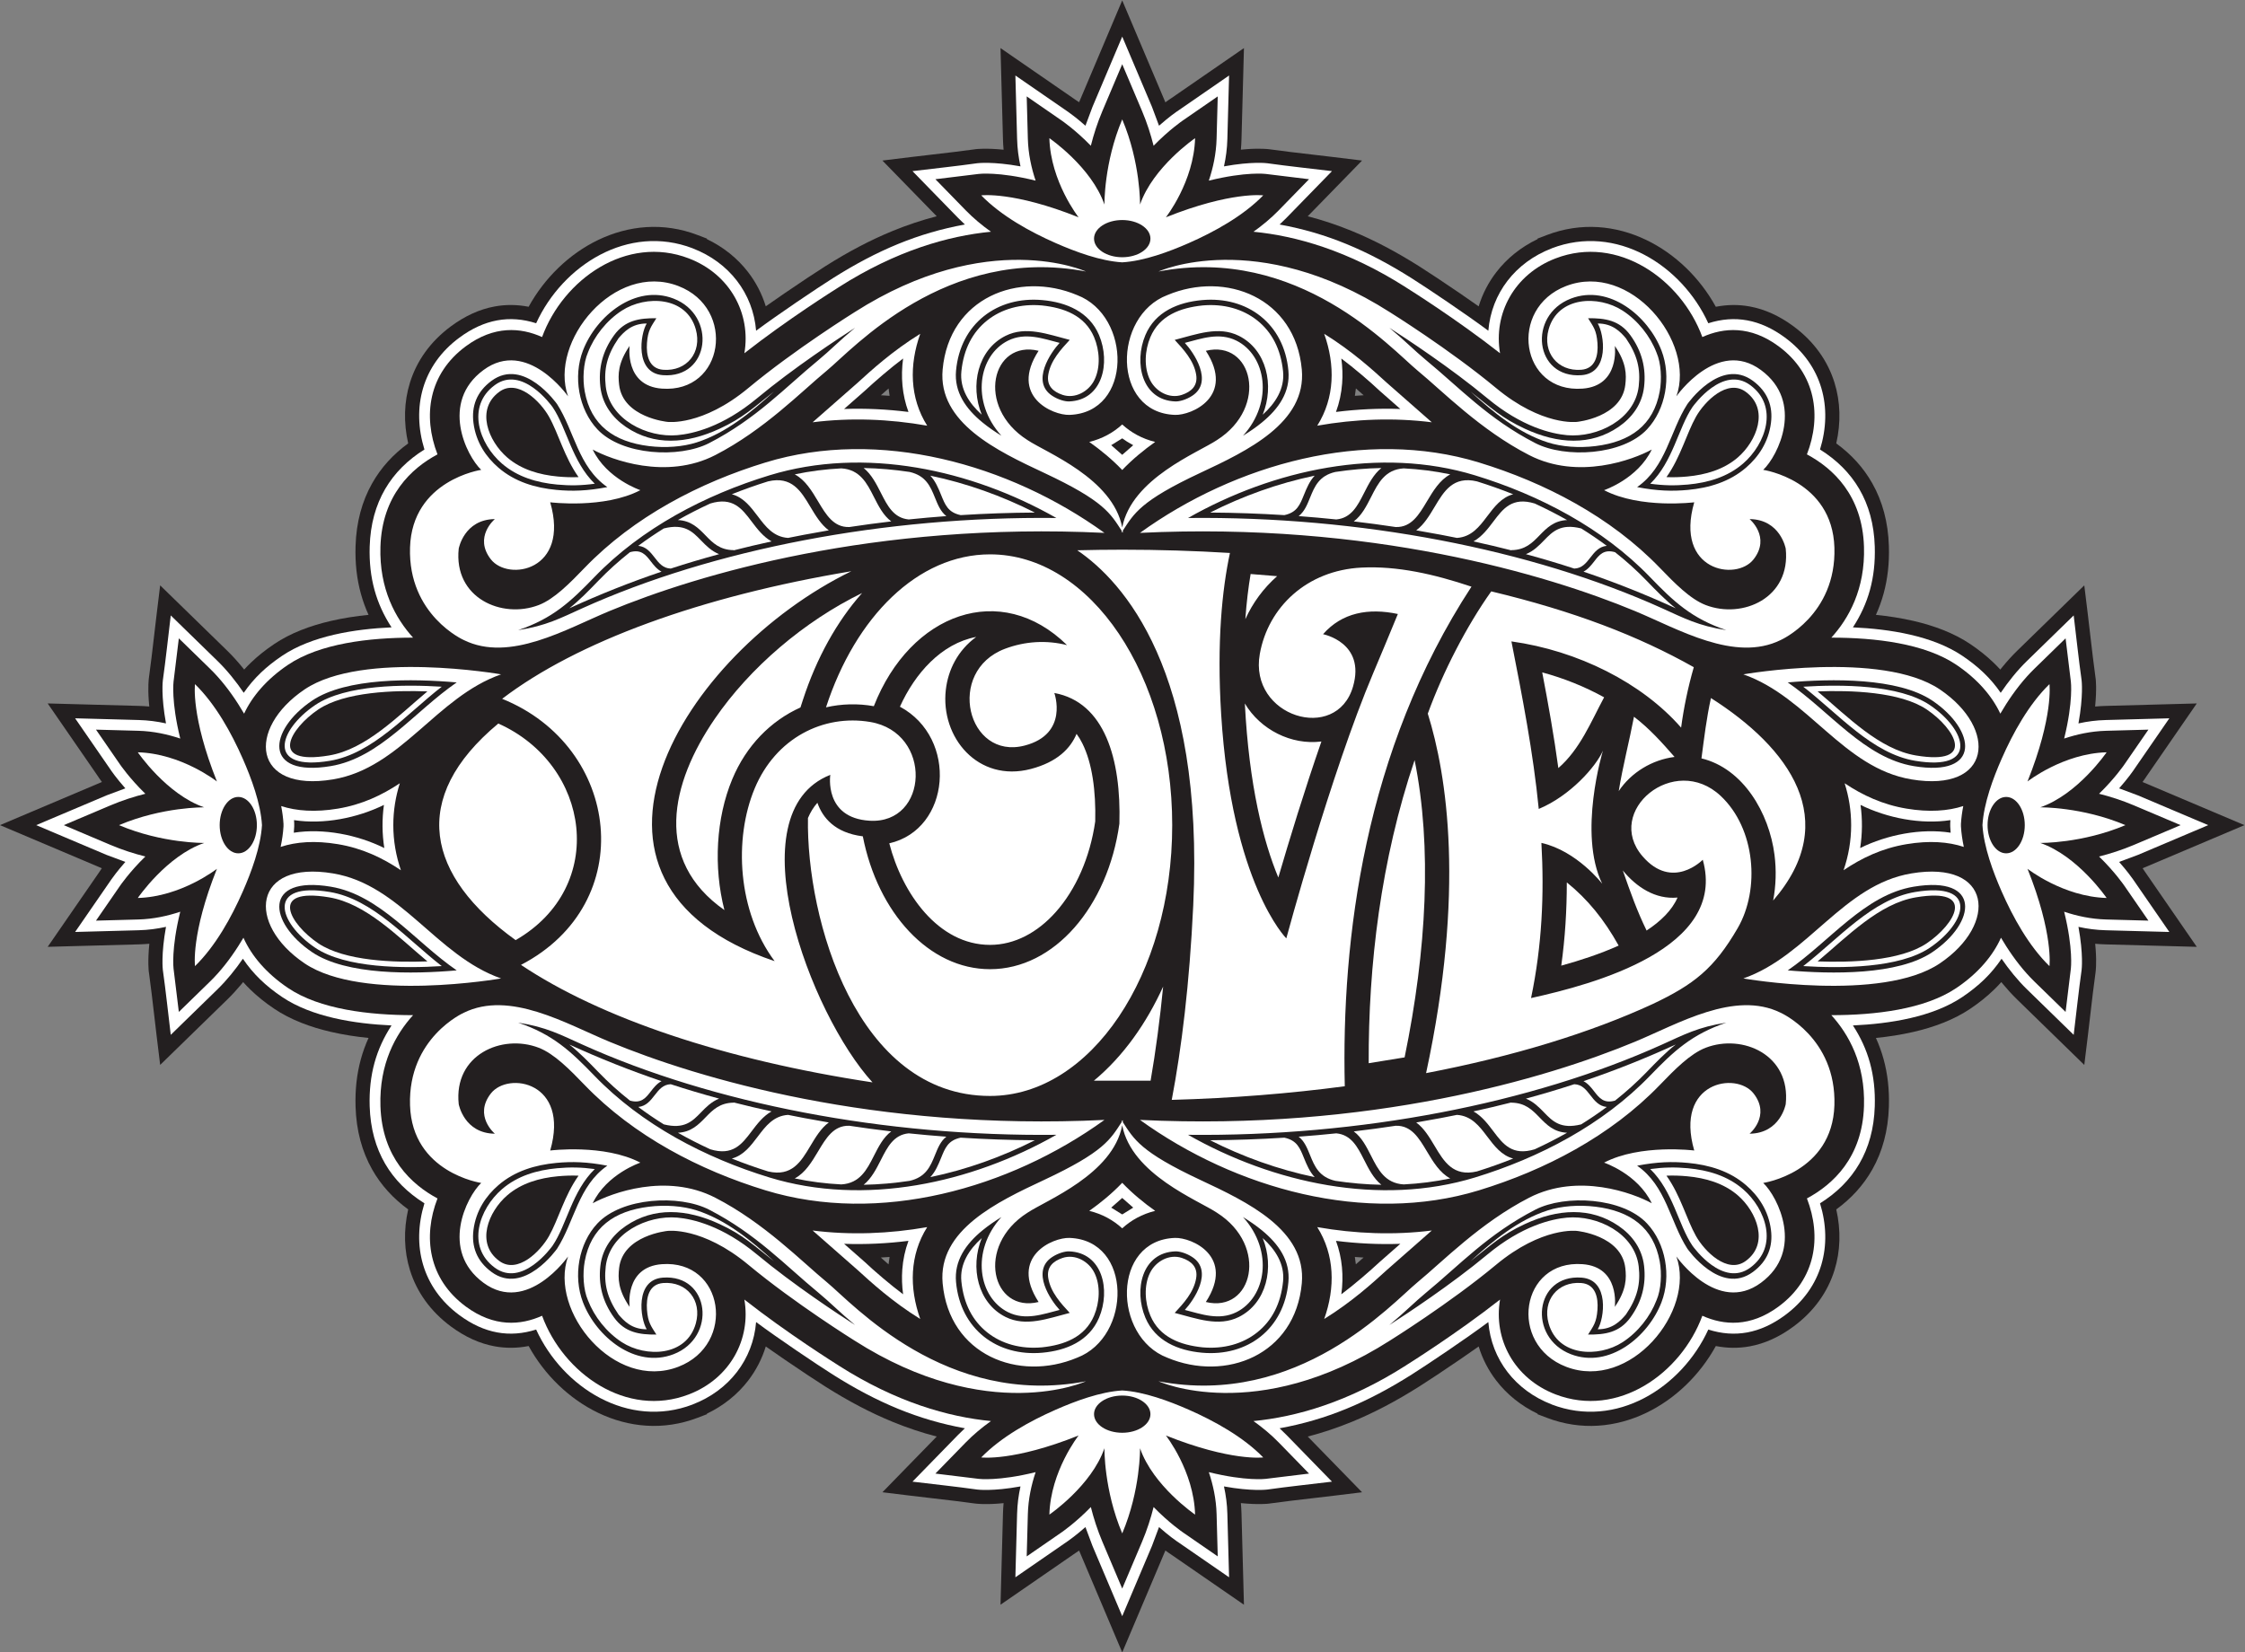
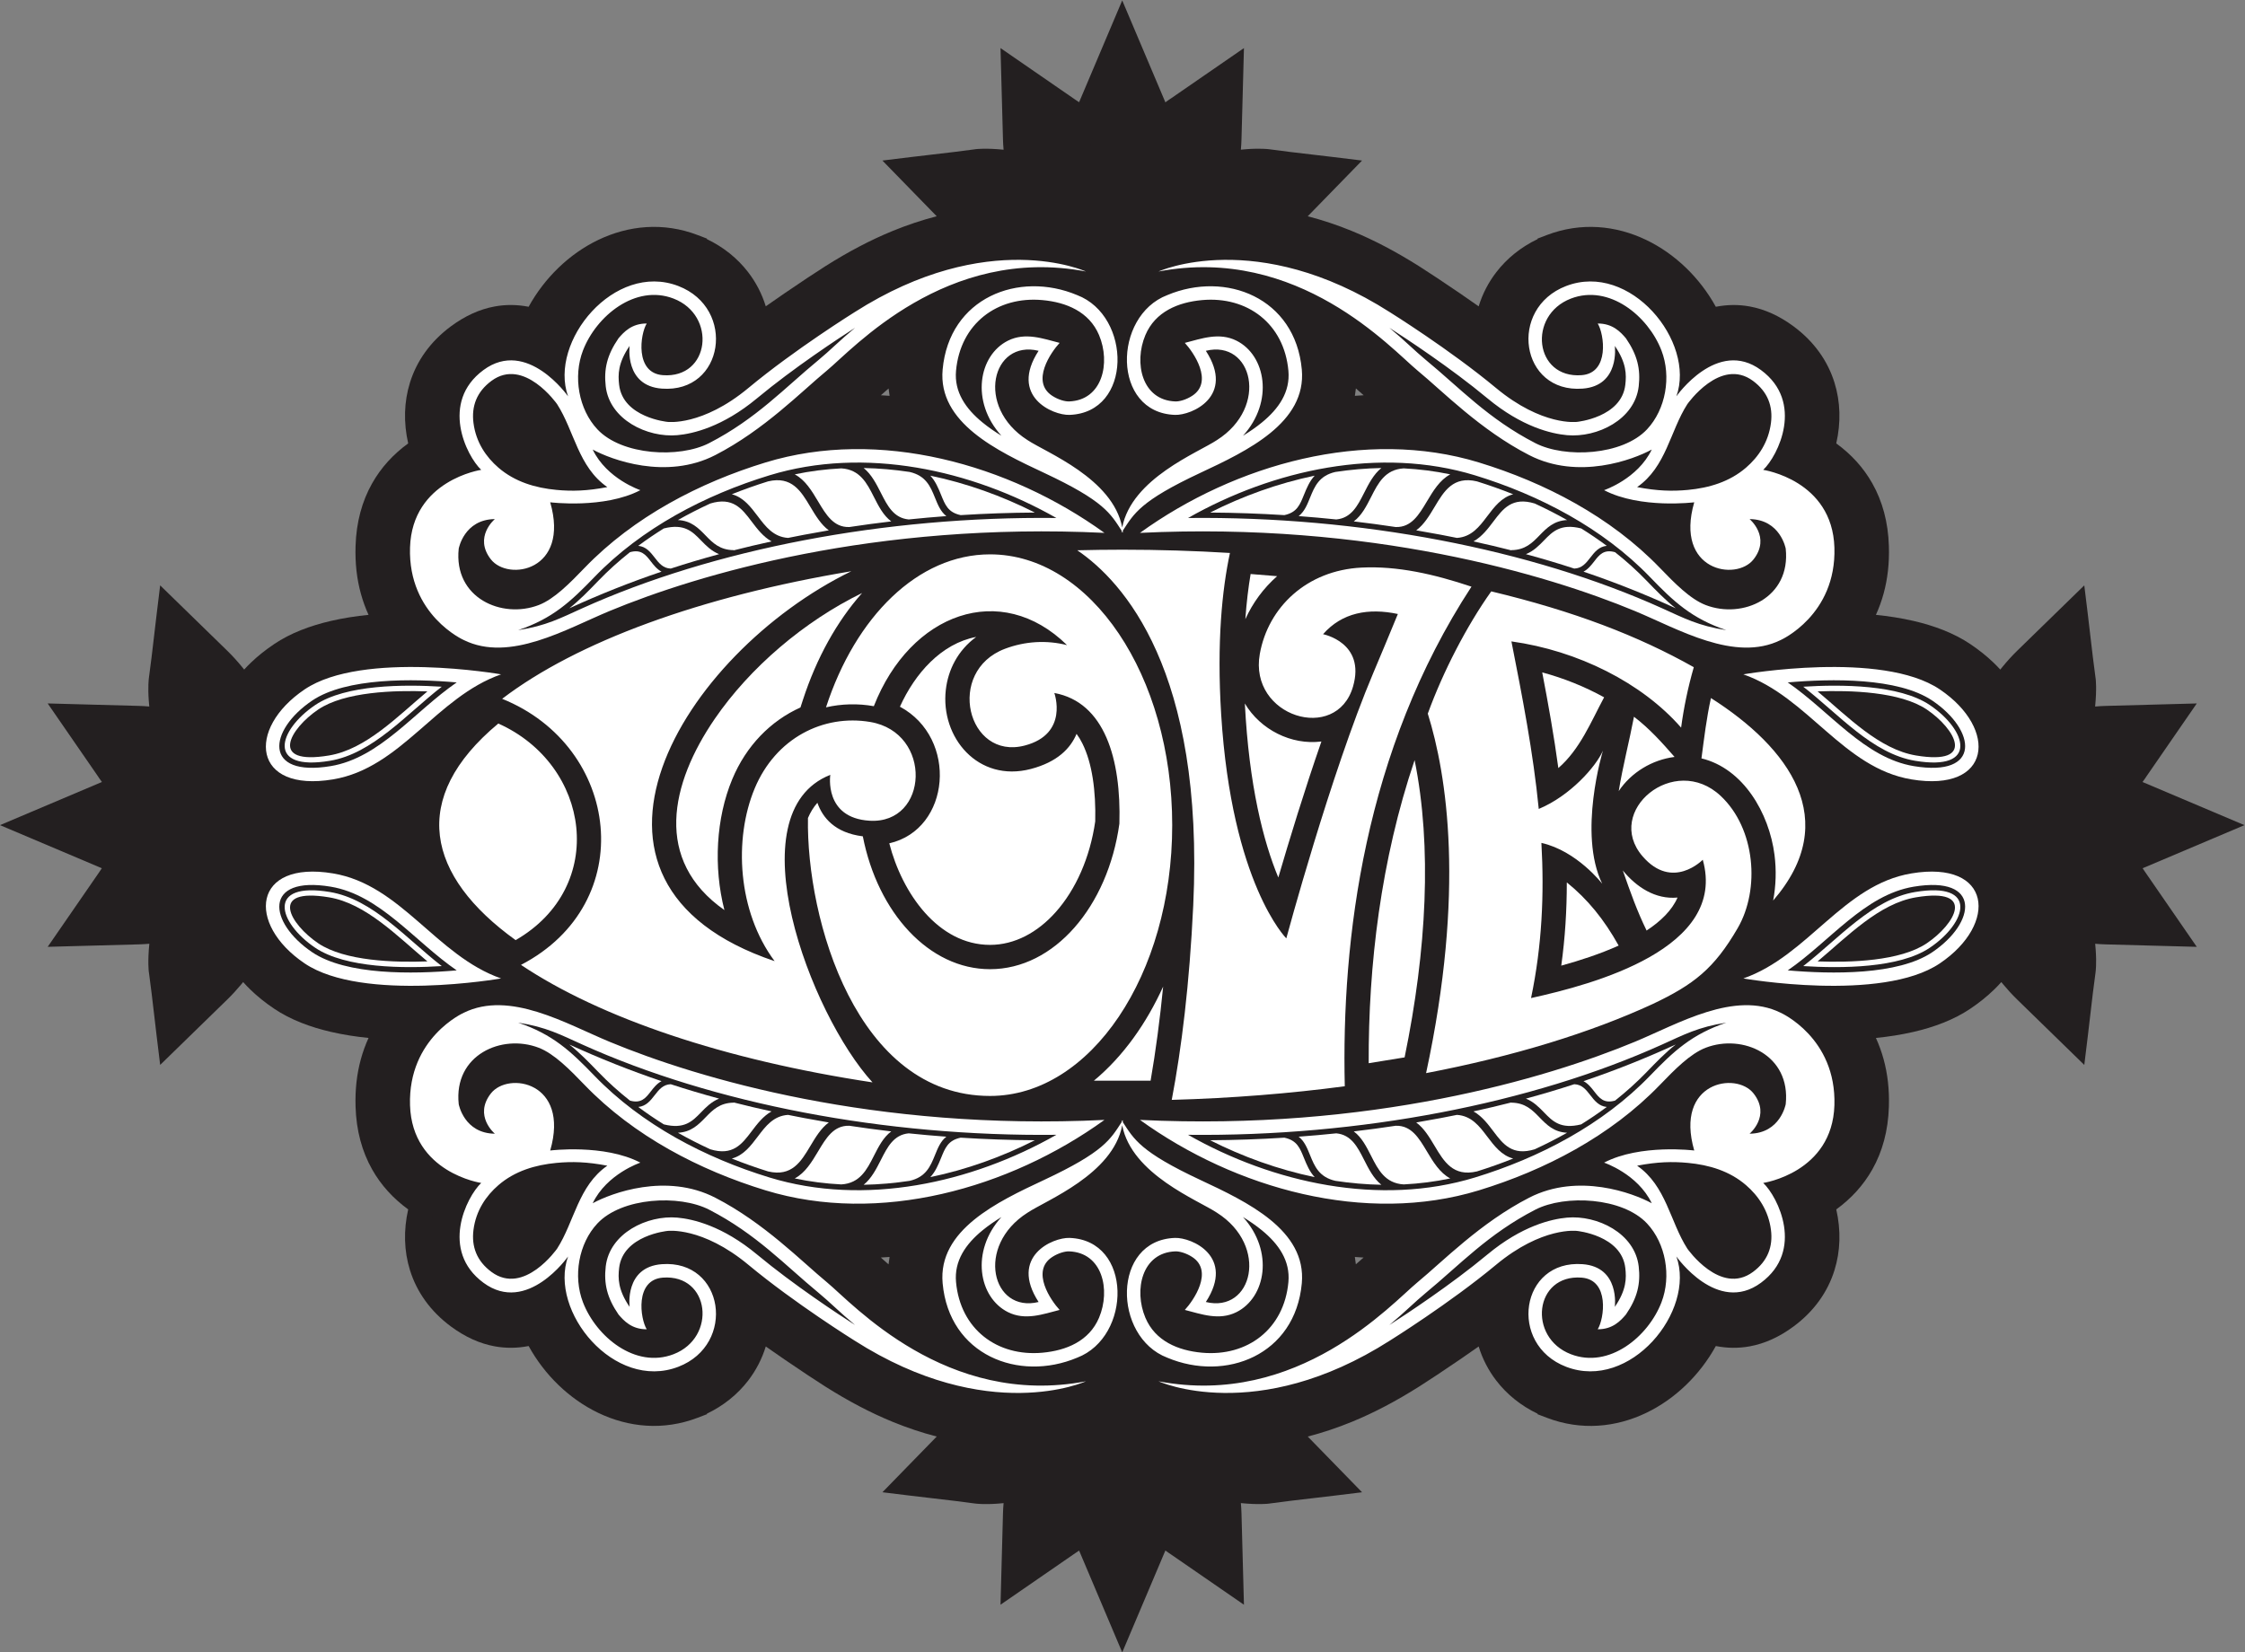
<svg xmlns="http://www.w3.org/2000/svg" viewBox="0 0 1021.48 751.987" height="751.987" width="1021.48" xml:space="preserve" id="svg2" version="1.1">
  <rect x="0" y="0" width="1021.48" height="751.987" fill="#808080" stroke="none" />
  <defs id="defs6" />
  <g transform="matrix(1.333,0,0,-1.333,0,751.987)" id="g10">
    <g transform="scale(0.1)" id="g12">
      <path id="path14" style="fill:#231f20;fill-opacity:1;fill-rule:evenodd;stroke:none" d="m 3032.92,1324.73 c 0.91,8.45 2.08,16.87 3.5,25.25 -9.89,-0.74 -19.87,-1.41 -29.93,-1.95 8.24,-7.44 17.18,-15.33 26.43,-23.3 z m 164.42,-587.835 c -51.23,13.3 -101,29.941 -150.32,50.156 -76.57,31.367 -151.92,71.25 -229.93,120.527 -31.61,19.981 -85.45,55.606 -139.67,92.712 -21.3,14.59 -42.9,29.57 -63.53,44.12 -13.01,-42.46 -33.43,-81.773 -60.26,-116.656 -36.08,-46.875 -83.81,-85.547 -140.73,-112.793 v -1.816 l -31.19,-11.934 c -117.88,-45.137 -236.52,-32.852 -339.48,16.426 -99.33,47.539 -183.73,130 -237.81,228.303 -39.09,-7.64 -77.72,-8.03 -116.06,-0.98 -50.84,9.36 -100.38,31.66 -148.89,67.48 -70.78,52.25 -117.01,118.6 -140.02,192.15 -20.52,65.66 -22.26,136.58 -6.18,207.81 -50.88,37.01 -92.51,82.31 -123.05,136.43 -34.3,60.76 -54.04,131.93 -56.56,214.18 -1.8,58.73 4.35,112.34 18.14,162.48 6.89,25.04 15.63,49.04 26.17,72.26 -42.58,4.3 -86,10.88 -128.25,20.65 -70.39,16.27 -137.947,41.35 -194.2,79.3 -29.907,20.17 -56.672,41.52 -81.063,65.21 -8.539,8.3 -16.723,16.82 -24.574,25.61 -2,-2.48 -4.016,-4.95 -6.039,-7.39 -14.856,-17.91 -30.832,-35.41 -47.688,-51.83 l -159.629,-155.55 -69.839,-68.07 -11.829,97 c -2.515,20.62 -5.574,46.95 -8.636,73.43 -5.719,49.28 -11.477,98.89 -17.821,144.32 h -0.019 v 0.02 l -0.57,3.77 c -0.141,1.19 -4.215,34.57 1.898,95.1 -11.566,-1.06 -23.371,-1.78 -35.59,-2.11 l -216.605,-5.84 -94.766,-2.56 53.93,78.16 121.761,176.51 1.008,1.5 0.574,0.88 7.575,11.33 -0.981,0.37 -1.89,0.76 L 104.922,2779.86 0,2824.28 l 104.922,44.43 239.805,101.54 1.89,0.76 1.352,0.51 c -5.535,7.47 -8.707,12.1 -9.016,12.56 l -4.914,7.39 -117.359,170.12 -53.93,78.18 94.766,-2.56 216.605,-5.86 c 12.168,-0.32 23.922,-1.03 35.445,-2.1 -0.753,7.27 -1.339,14.07 -1.796,20.4 -3.422,47.28 0.117,74.73 0.316,76.16 6.328,44.94 12.281,96.22 18.141,146.75 3.093,26.65 6.168,53.12 8.632,73.33 l 11.829,96.99 69.839,-68.06 159.629,-155.56 c 16.907,-16.47 33.449,-34.72 49.239,-53.89 2.71,-3.29 5.39,-6.61 8.058,-9.96 7.391,8.14 15.047,15.99 23.008,23.63 23.797,22.85 49.844,43.49 79.059,63.21 56.253,37.95 123.81,63.02 194.21,79.28 42.24,9.77 85.66,16.35 128.24,20.65 -10.54,23.21 -19.28,47.23 -26.16,72.26 -13.8,50.13 -19.95,103.76 -18.15,162.49 2.52,82.25 22.26,153.41 56.57,214.19 30.54,54.12 72.16,99.39 123.04,136.41 -16.08,71.23 -14.34,142.14 6.18,207.81 23.01,73.55 69.24,139.91 140.02,192.16 48.52,35.8 98.05,58.13 148.89,67.48 38.34,7.05 76.97,6.64 116.05,-0.98 54.08,98.3 138.5,180.76 237.82,228.3 102.96,49.28 221.6,61.56 339.48,16.43 l 31.19,-11.95 v -1.82 c 56.92,-27.24 104.65,-65.9 140.73,-112.79 26.83,-34.88 47.25,-74.2 60.26,-116.66 20.66,14.58 42.31,29.59 63.65,44.2 54.22,37.12 108.06,72.75 139.55,92.64 78.03,49.28 153.36,89.15 229.93,120.53 49.32,20.21 99.08,36.85 150.32,50.15 l -117.3,120.37 -68.05,69.83 96.99,11.83 c 20.62,2.52 46.96,5.58 73.43,8.65 49.29,5.72 98.9,11.47 144.33,17.81 l -0.01,0.02 h 0.01 l 3.79,0.57 c 1.19,0.15 34.56,4.21 95.1,-1.9 -1.08,11.57 -1.78,23.38 -2.11,35.59 l -5.85,216.61 -2.56,94.76 78.18,-53.93 176.5,-121.76 1.5,-1.01 0.87,-0.57 11.34,-7.57 0.36,0.97 0.75,1.9 101.55,239.8 44.42,104.92 44.44,-104.92 101.54,-239.8 0.74,-1.9 0.51,-1.34 c 7.48,5.54 12.11,8.7 12.58,9.01 l 7.38,4.91 170.12,117.36 78.18,53.93 -2.55,-94.76 -5.86,-216.61 c -0.34,-12.17 -1.04,-23.92 -2.11,-35.44 7.28,0.75 14.08,1.34 20.41,1.79 47.26,3.43 74.72,-0.11 76.15,-0.31 44.94,-6.33 96.23,-12.29 146.76,-18.14 26.66,-3.1 53.1,-6.16 73.34,-8.64 l 96.97,-11.83 -68.05,-69.83 -117.32,-120.38 c 51.23,-13.31 100.99,-29.94 150.31,-50.15 76.56,-31.38 151.9,-71.25 229.9,-120.53 l 1.06,-0.66 0.06,0.1 0.02,-0.01 -0.08,-0.11 c 31.68,-20.04 84.96,-55.3 138.59,-92.02 21.31,-14.59 42.91,-29.58 63.54,-44.13 13,42.46 33.43,81.78 60.27,116.66 36.07,46.89 83.81,85.55 140.72,112.79 v 1.82 l 31.19,11.95 c 117.88,45.13 236.53,32.85 339.5,-16.43 99.31,-47.55 183.73,-130 237.79,-228.3 39.1,7.62 77.73,8.03 116.05,0.98 50.86,-9.35 100.38,-31.68 148.91,-67.48 70.78,-52.25 117.01,-118.61 140,-192.16 20.55,-65.67 22.29,-136.58 6.19,-207.81 50.88,-37.02 92.5,-82.29 123.05,-136.41 34.3,-60.78 54.04,-131.94 56.56,-214.19 1.8,-58.73 -4.35,-112.36 -18.14,-162.49 -6.88,-25.03 -15.63,-49.05 -26.17,-72.26 42.59,-4.3 85.99,-10.88 128.24,-20.65 70.41,-16.26 137.97,-41.33 194.22,-79.28 29.21,-19.72 55.25,-40.36 79.06,-63.21 7.95,-7.64 15.6,-15.49 23.01,-23.63 2.65,3.35 5.35,6.67 8.04,9.96 15.8,19.17 32.35,37.42 49.24,53.89 l 159.63,155.56 69.84,68.06 11.84,-96.99 c 2.5,-20.62 5.57,-46.96 8.63,-73.43 5.73,-49.28 11.49,-98.9 17.82,-144.32 h 0.01 v -0.01 l 0.57,-3.79 c 0.16,-1.19 4.22,-34.56 -1.89,-95.1 11.58,1.07 23.38,1.79 35.58,2.11 l 216.62,5.86 94.77,2.56 -53.95,-78.18 -117.34,-170.12 -4.92,-7.39 c -0.31,-0.46 -3.48,-5.09 -9.02,-12.56 l 1.36,-0.51 1.88,-0.76 239.82,-101.54 104.9,-44.43 -104.9,-44.42 -239.82,-101.54 -1.88,-0.76 -0.97,-0.37 7.55,-11.33 0.59,-0.88 1,-1.5 121.75,-176.51 53.95,-78.16 -94.77,2.56 -216.62,5.84 c -12.15,0.33 -23.9,1.03 -35.43,2.11 0.75,-7.27 1.33,-14.07 1.8,-20.41 3.42,-47.27 -0.12,-74.71 -0.33,-76.16 -6.33,-44.94 -12.27,-96.23 -18.15,-146.73 -3.08,-26.66 -6.15,-53.13 -8.61,-73.34 l -11.84,-97 -69.84,68.07 -159.63,155.55 c -16.85,16.42 -32.83,33.92 -47.67,51.81 -2.04,2.46 -4.05,4.93 -6.06,7.41 -7.85,-8.79 -16.01,-17.31 -24.57,-25.61 -24.39,-23.69 -51.15,-45.04 -81.05,-65.21 -56.25,-37.95 -123.81,-63.03 -194.22,-79.3 -42.25,-9.77 -85.65,-16.35 -128.24,-20.65 10.54,-23.22 19.29,-47.22 26.17,-72.26 13.79,-50.14 19.94,-103.75 18.14,-162.48 -2.52,-82.25 -22.26,-153.42 -56.56,-214.18 -30.55,-54.12 -72.17,-99.42 -123.05,-136.43 16.1,-71.23 14.36,-142.15 -6.19,-207.81 -22.99,-73.55 -69.22,-139.9 -140,-192.15 -48.51,-35.82 -98.05,-58.12 -148.91,-67.48 -38.32,-7.05 -76.97,-6.66 -116.05,0.98 -54.06,-98.303 -138.48,-180.764 -237.81,-228.303 -102.95,-49.278 -221.6,-61.563 -339.48,-16.426 l -31.19,11.934 v 1.816 c -56.91,27.246 -104.65,65.918 -140.72,112.793 -26.84,34.883 -47.27,74.196 -60.25,116.656 -20.63,-14.53 -42.19,-29.49 -63.48,-44.06 -53.61,-36.698 -106.87,-71.971 -138.67,-92.088 l 0.08,-0.098 -0.02,-0.019 -0.06,0.117 -1.06,-0.664 c -77.98,-49.278 -153.32,-89.16 -229.9,-120.528 -49.32,-20.215 -99.08,-36.855 -150.31,-50.156 l 117.32,-120.371 68.05,-69.844 -96.97,-11.836 c -20.63,-2.519 -46.98,-5.566 -73.44,-8.633 -49.3,-5.722 -98.91,-11.484 -144.34,-17.812 v -0.02 0 l -3.79,-0.566 c -1.19,-0.156 -34.55,-4.219 -95.09,1.895 1.07,-11.582 1.77,-23.379 2.11,-35.606 l 5.86,-216.601 2.55,-94.766 -78.18,53.945 -170.12,117.344 -7.38,4.922 c -0.47,0.312 -5.1,3.476 -12.58,9.004 l -0.51,-1.348 -0.74,-1.894 L 3875.02,104.922 3830.58,0 l -44.42,104.922 -101.55,239.805 -0.75,1.894 -0.36,0.996 -11.34,-7.578 -0.87,-0.586 -1.5,-0.996 -176.5,-121.758 -78.18,-53.945 2.56,94.766 5.85,216.601 c 0.33,12.168 1.03,23.926 2.09,35.449 -7.26,-0.742 -14.06,-1.328 -20.39,-1.797 -47.28,-3.418 -74.73,0.118 -76.16,0.332 -44.94,6.309 -96.22,12.266 -146.75,18.125 -26.66,3.106 -53.11,6.172 -73.33,8.633 l -96.99,11.836 68.05,69.844 117.3,120.352 z m 1427.25,613.085 c 1.41,-8.28 2.56,-16.6 3.46,-24.98 9.47,8.14 18.36,15.92 26.33,23.03 -10,0.56 -19.95,1.21 -29.79,1.95 z M 3036.52,4289.96 c -1.41,8.27 -2.57,16.6 -3.47,24.97 -9.46,-8.15 -18.34,-15.91 -26.34,-23.03 10.02,-0.56 19.95,-1.2 29.81,-1.94 z m 1591.66,25.24 c -0.91,-8.46 -2.07,-16.88 -3.49,-25.24 9.88,0.74 19.86,1.4 29.92,1.95 -8.24,7.44 -17.19,15.32 -26.43,23.29 v 0" />
-       <path id="path16" style="fill:#ffffff;fill-opacity:1;fill-rule:evenodd;stroke:none" d="m 3079.89,1307.62 c 2.51,33.12 9.36,65.78 21.03,97.4 -72.54,-9.1 -146.47,-12.75 -219.71,-10.12 l 71.53,-62.91 c 30.67,-29.26 87.06,-77.48 129.9,-109.41 -3.86,28.46 -4.87,56.91 -2.75,85.04 z m 3270.79,1585.66 c 6.8,-48.84 6.33,-98.81 -1.27,-147.21 91.51,45.36 207.93,68.24 308.85,52.33 -1.5,14.61 -2.07,28.39 -0.8,42.97 -100.41,-15.5 -215.51,6.97 -306.78,51.91 z m -5038.9,-147.24 c -7.62,48.41 -8.09,98.42 -1.28,147.28 -91.29,-44.96 -206.41,-67.46 -306.85,-51.95 1.25,-14.58 0.7,-28.36 -0.81,-42.97 100.95,15.9 217.41,-6.97 308.94,-52.36 z M 3270.2,742.52 c 7.56,7.753 15.33,15.273 23.27,22.578 -158.93,28.808 -299.16,87.597 -450.66,183.32 -55.66,35.156 -185.7,122.632 -261.95,179.312 -10.46,-127.57 -91.95,-233.394 -216.36,-281.187 v -0.156 c -220.11,-84.278 -443.77,57.383 -534.44,255.803 -90.44,-28.75 -176.95,-13.67 -261.86,49 -127.23,93.93 -163.66,238.36 -119.47,382.05 -113.09,70.59 -182.21,178.91 -186.87,331.1 -3.31,107.95 22.32,195.99 74.58,276.09 -125.91,5.76 -271.96,28.57 -373.885,97.34 -55.637,37.52 -98.379,78.3 -133.528,130.43 -25.183,-36.68 -54.929,-73.51 -86.515,-104.29 L 582.875,2108.34 c -8.922,73.14 -16.844,149.12 -27.039,221.54 -0.129,1.06 -6.484,52.23 10.762,147.13 -30.575,-6.72 -60.309,-10.7 -93.614,-11.6 l -216.601,-5.84 123.18,178.56 -0.032,0.01 0.571,0.86 h 0.019 c 3.356,4.81 20.359,28.73 47.707,59.71 l -64.387,24.02 -239.808,101.55 239.808,101.54 64.387,24.04 c -30.621,34.68 -47.926,59.86 -48.609,60.88 l 0.094,0.06 -122.93,178.2 216.601,-5.86 c 33.309,-0.89 63.036,-4.87 93.614,-11.59 -17.356,95.49 -10.93,145.88 -10.684,147.65 9.949,70.61 18.172,148.96 26.961,221.03 l 159.637,-155.57 c 32.801,-31.96 63.578,-70.42 89.453,-108.6 34.836,50.42 76.187,89.4 130.59,126.1 101.925,68.77 247.985,91.58 373.895,97.34 -52.27,80.11 -77.9,168.15 -74.59,276.11 4.66,152.17 73.78,260.5 186.87,331.08 -44.19,143.69 -7.76,288.13 119.47,382.05 84.92,62.68 171.42,77.76 261.86,48.99 90.67,198.44 314.33,340.09 534.44,255.81 v -0.14 c 124.41,-47.8 205.9,-153.62 216.36,-281.21 76.09,56.56 206.45,144.27 261.95,179.33 151.55,95.71 291.69,154.5 450.66,183.31 -7.95,7.3 -15.71,14.83 -23.27,22.59 l -155.56,159.63 c 73.15,8.92 149.12,16.84 221.55,27.04 1.04,0.12 52.22,6.48 147.13,-10.77 -6.72,30.58 -10.7,60.31 -11.6,93.62 l -5.84,216.61 178.55,-123.19 0.02,0.03 0.86,-0.57 -0.01,-0.02 c 4.81,-3.35 28.74,-20.36 59.71,-47.71 l 24.03,64.39 101.54,239.81 101.55,-239.81 24.04,-64.39 c 34.67,30.63 59.85,47.93 60.86,48.61 l 0.08,-0.09 178.18,122.94 -5.84,-216.61 c -0.9,-33.31 -4.88,-63.04 -11.6,-93.62 95.49,17.36 145.88,10.93 147.64,10.68 70.62,-9.94 148.98,-18.16 221.03,-26.95 l -155.54,-159.63 c -7.56,-7.76 -15.34,-15.29 -23.28,-22.6 158.92,-28.81 299.1,-87.61 450.62,-183.31 55.53,-35.09 185.8,-122.73 261.91,-179.32 10.47,127.59 91.96,233.41 216.37,281.21 v 0.14 c 220.12,84.28 443.77,-57.37 534.45,-255.81 90.43,28.77 176.94,13.69 261.84,-48.99 127.25,-93.92 163.67,-238.36 119.47,-382.05 113.11,-70.58 182.21,-178.91 186.88,-331.08 3.3,-107.96 -22.31,-196 -74.57,-276.11 125.9,-5.76 271.95,-28.57 373.88,-97.34 54.4,-36.7 95.75,-75.68 130.59,-126.1 25.88,38.18 56.64,76.64 89.45,108.6 l 159.63,155.57 c 8.93,-73.15 16.86,-149.12 27.05,-221.54 0.12,-1.05 6.49,-52.23 -10.76,-147.14 30.57,6.72 60.29,10.7 93.62,11.59 l 216.6,5.86 -122.93,-178.2 0.08,-0.06 c -0.67,-1.02 -17.97,-26.2 -48.6,-60.88 l 64.38,-24.04 239.8,-101.54 -239.8,-101.55 -64.4,-24.02 c 27.37,-30.98 44.38,-54.9 47.72,-59.71 h 0.02 l 0.58,-0.86 -0.04,-0.01 123.19,-178.56 -216.6,5.84 c -33.33,0.9 -63.05,4.88 -93.62,11.6 17.35,-95.49 10.92,-145.88 10.69,-147.63 -9.97,-70.63 -18.19,-148.97 -26.98,-221.04 l -159.63,155.57 c -31.58,30.78 -61.32,67.61 -86.52,104.29 -35.14,-52.13 -77.89,-92.91 -133.52,-130.43 -101.93,-68.77 -247.98,-91.58 -373.88,-97.34 52.26,-80.1 77.87,-168.14 74.57,-276.09 -4.67,-152.19 -73.77,-260.51 -186.88,-331.1 44.2,-143.69 7.78,-288.12 -119.47,-382.05 -84.9,-62.67 -171.41,-77.75 -261.84,-49 C 5740.37,903.77 5516.72,762.109 5296.6,846.387 v 0.156 C 5172.19,894.336 5090.7,1000.16 5080.23,1127.73 5003.96,1071.04 4874,983.633 4818.32,948.418 4666.86,852.715 4526.58,793.926 4367.7,765.117 c 7.94,-7.324 15.72,-14.844 23.28,-22.597 l 155.54,-159.629 c -73.14,-8.926 -149.1,-16.856 -221.52,-27.051 -1.05,-0.117 -52.23,-6.485 -147.15,10.762 6.72,-30.567 10.7,-60.293 11.6,-93.614 l 5.84,-216.601 -178.18,122.929 -0.08,-0.097 c -1.01,0.683 -26.19,17.988 -60.86,48.613 l -24.04,-64.375 -101.55,-239.824 -101.54,239.824 -24.03,64.375 c -30.97,-27.344 -54.9,-44.355 -59.71,-47.695 l 0.01,-0.02 -0.86,-0.586 -0.02,0.039 -178.55,-123.183 5.84,216.601 c 0.9,33.321 4.88,63.047 11.6,93.614 -95.49,-17.344 -145.88,-10.918 -147.64,-10.684 -70.62,9.961 -148.98,18.184 -221.04,26.973 L 3270.2,742.52 Z m 1548.12,205.898 h -0.02 0.02 z m -0.02,3743.102 0.02,-0.01 -0.02,0.01 z m -1975.49,0 v 0 0 z m 0,-3743.102 v 0 0 z m 1717.37,456.602 c 21.64,-58.65 26.66,-120.7 18.28,-182.44 43.18,32.19 99.22,80.76 130.49,110 l 70.93,62.32 c -73.24,-2.63 -147.17,1.02 -219.7,10.12 z m -729.63,90.14 37.56,23.3 -37.56,32.99 -37.55,-32.99 37.55,-23.3 z m -729.63,2739.75 c -21.64,58.66 -26.66,120.7 -18.28,182.45 -43.17,-32.2 -99.22,-80.77 -130.48,-110 l -70.95,-62.32 c 73.24,2.62 147.17,-1.02 219.71,-10.13 z m 1480.29,97.41 c -2.5,-33.14 -9.35,-65.78 -21.03,-97.41 72.53,9.11 146.46,12.75 219.7,10.13 l -71.52,62.89 c -30.66,29.27 -87.07,77.48 -129.9,109.43 3.86,-28.46 4.88,-56.91 2.75,-85.04 z m -715.8,-209.43 c -12.25,6.5 -23.86,13.81 -34.86,21.88 l -37.55,-23.29 37.55,-33 37.56,33 -2.7,1.41 v 0" />
      <path id="path18" style="fill:#231f20;fill-opacity:1;fill-rule:evenodd;stroke:none" d="m 3164.84,1451.89 c -60.04,-95.37 -61.63,-206.73 -23.73,-313.63 -95.35,58.97 -167.76,125.16 -213.14,166.66 l -154.18,135.43 c 129.45,-16.31 261.42,-11.23 391.05,11.54 z m 3131.61,1515.27 c 14.37,-45.48 22.22,-93.11 22.22,-142.88 0,-53.83 -9.2,-105.14 -25.9,-153.97 62.31,41.98 131.25,75.04 215.1,89.01 77.54,12.93 142.93,8.08 195.33,-9.44 -4.96,23.52 -8.43,47.07 -9.78,70.08 v 8.65 c 1.17,19.98 3.94,40.37 7.91,60.8 -52.07,-17.02 -116.86,-21.56 -193.46,-8.8 -82.19,13.7 -150.08,45.75 -211.42,86.55 z M 1368.43,2670.25 c -16.71,48.85 -25.93,100.18 -25.93,154.03 0,49.8 7.87,97.43 22.26,142.94 -61.38,-40.83 -129.29,-72.91 -211.53,-86.61 -76.6,-12.76 -141.38,-8.22 -193.449,8.8 3.957,-20.43 6.735,-40.82 7.907,-60.8 v -8.65 c -1.356,-23.01 -4.821,-46.56 -9.793,-70.08 52.405,17.52 117.795,22.37 195.335,9.44 83.88,-13.97 152.86,-47.07 215.2,-89.07 z M 3382.55,789.785 c -30.94,-22.09 -60.11,-46.347 -85.99,-72.91 l -103.71,-106.426 147.79,-18.008 c 0.27,-0.039 66.73,-8.632 194.34,22.891 -14.39,-42.891 -25.13,-91.562 -26.53,-143.203 l -3.9,-144.395 119.13,82.168 c 0.25,0.176 47.84,32.696 99.79,86.309 9.46,-37.578 22.22,-77.871 39.42,-118.496 l 67.69,-159.883 67.7,159.883 c 17.21,40.625 29.96,80.918 39.42,118.496 51.97,-53.613 99.55,-86.133 99.8,-86.309 l 119.12,-82.168 -3.91,144.395 c -1.38,51.641 -12.12,100.312 -26.52,143.203 127.62,-31.523 194.08,-22.93 194.36,-22.891 l 147.77,18.008 -103.71,106.426 c -25.88,26.563 -55.06,50.84 -86,72.91 144.24,13.965 322.84,63.75 520.3,189.805 l -0.06,0.078 c 12.2,7.637 174.43,109.572 321.42,224.922 -23.18,-134.86 48.25,-269.512 189.44,-323.77 212.95,-81.836 428.83,71.543 501.05,268.46 72.99,-32.78 163.6,-39.9 260.24,31.44 127.91,94.42 147.34,238.23 96.73,369.12 88.5,47.35 189.4,139.67 194.79,315.49 4.41,144.1 -51.93,244.69 -111.39,310.18 149.5,0.06 318.4,19.65 426.82,92.79 74.86,50.51 125.02,110.74 152.17,171.58 5.78,-9.8 11.74,-19.53 17.87,-29.1 27.99,-43.71 60,-85.19 96.25,-120.53 l 106.42,-103.71 18.01,147.8 c 0.04,0.27 8.63,66.73 -22.89,194.33 42.89,-14.39 91.56,-25.12 143.2,-26.52 l 144.4,-3.91 -82.17,119.14 c -0.17,0.24 -32.69,47.83 -86.31,99.79 37.58,9.45 77.87,22.22 118.5,39.41 l 159.88,67.7 -159.88,67.7 c -40.63,17.2 -80.92,29.96 -118.5,39.42 53.62,51.96 86.14,99.54 86.31,99.79 l 82.17,119.13 -144.4,-3.9 c -51.64,-1.4 -100.31,-12.14 -143.2,-26.53 31.52,127.61 22.93,194.07 22.89,194.34 l -18.01,147.79 -106.42,-103.72 c -36.25,-35.32 -68.26,-76.81 -96.25,-120.51 -6.94,-10.82 -13.63,-21.81 -20.1,-32.9 -27.64,59.18 -77.05,117.57 -149.94,166.74 -108.42,73.15 -277.32,92.74 -426.82,92.8 59.46,65.49 115.8,166.06 111.39,310.16 -5.39,175.83 -106.29,268.16 -194.79,315.51 50.61,130.88 31.18,274.7 -96.73,369.11 -96.64,71.34 -187.25,64.21 -260.24,31.45 -72.22,196.91 -288.1,350.29 -501.05,268.46 -141.19,-54.26 -212.62,-188.91 -189.44,-323.78 -146.99,115.35 -309.22,217.29 -321.42,224.92 l 0.06,0.08 c -197.46,126.05 -376.06,175.85 -520.3,189.8 30.94,22.09 60.12,46.36 86,72.92 l 103.71,106.42 -147.77,18.02 c -0.28,0.04 -66.74,8.63 -194.36,-22.89 14.4,42.89 25.14,91.55 26.52,143.19 l 3.91,144.41 -119.12,-82.19 c -0.25,-0.17 -47.83,-32.68 -99.8,-86.31 -9.46,37.6 -22.21,77.89 -39.42,118.51 l -67.7,159.87 -67.69,-159.87 c -17.2,-40.62 -29.96,-80.91 -39.42,-118.51 -51.95,53.63 -99.54,86.14 -99.79,86.31 l -119.13,82.19 3.9,-144.41 c 1.4,-51.64 12.14,-100.3 26.53,-143.19 -127.61,31.52 -194.07,22.93 -194.34,22.89 l -147.79,-18.02 103.71,-106.42 c 25.88,-26.56 55.05,-50.83 85.99,-72.91 -144.25,-13.95 -322.86,-63.74 -520.35,-189.81 l 0.05,-0.08 c -12.2,-7.63 -174.43,-109.57 -321.41,-224.92 23.18,134.87 -48.25,269.52 -189.45,323.78 -212.95,81.83 -428.82,-71.55 -501.05,-268.46 -72.98,32.76 -163.59,39.89 -260.24,-31.45 -127.91,-94.41 -147.34,-238.23 -96.74,-369.11 -88.5,-47.35 -189.38,-139.68 -194.77,-315.51 -4.41,-144.1 51.92,-244.67 111.37,-310.16 -149.49,-0.06 -318.39,-19.65 -426.812,-92.8 -72.882,-49.17 -122.308,-107.56 -149.933,-166.74 -6.477,11.09 -13.176,22.08 -20.106,32.9 -27.98,43.7 -59.984,85.19 -96.238,120.51 l -106.422,103.72 -18.027,-147.79 c -0.027,-0.27 -8.621,-66.73 22.894,-194.34 -42.89,14.39 -91.55,25.13 -143.199,26.53 l -144.398,3.9 82.179,-119.13 c 0.176,-0.25 32.696,-47.83 86.309,-99.79 -37.594,-9.46 -77.883,-22.22 -118.508,-39.42 l -159.871,-67.7 159.871,-67.7 c 40.625,-17.19 80.914,-29.96 118.508,-39.41 -53.617,-51.96 -86.133,-99.55 -86.309,-99.79 l -82.179,-119.14 144.398,3.91 c 51.649,1.4 100.309,12.13 143.199,26.52 -31.515,-127.6 -22.921,-194.06 -22.894,-194.33 l 18.027,-147.8 106.422,103.71 c 36.254,35.34 68.258,76.82 96.238,120.53 6.133,9.57 12.09,19.3 17.871,29.1 27.161,-60.84 77.305,-121.07 152.168,-171.58 108.422,-73.14 277.322,-92.73 426.812,-92.79 -59.45,-65.49 -115.78,-166.08 -111.37,-310.18 5.39,-175.82 106.27,-268.14 194.77,-315.49 -50.6,-130.89 -31.17,-274.7 96.74,-369.12 96.65,-71.34 187.26,-64.22 260.24,-31.44 72.23,-196.917 288.1,-350.296 501.05,-268.46 141.2,54.258 212.63,188.91 189.45,323.77 146.98,-115.35 309.21,-217.285 321.41,-224.922 l -0.05,-0.078 c 197.49,-126.074 376.1,-175.86 520.35,-189.805 z m 1113.72,662.105 c 60.02,-95.37 61.62,-206.73 23.73,-313.63 95.35,58.97 167.75,125.16 213.14,166.66 l 154.16,135.43 c -129.45,-16.31 -261.4,-11.23 -391.03,11.54 z m -665.72,-4.14 c 30.35,27.8 67.77,48.64 112.46,59.65 -38.13,26.99 -77.46,59.03 -112.46,95.8 -35,-36.77 -74.34,-68.81 -112.46,-95.8 44.7,-11.01 82.11,-31.85 112.46,-59.65 z m -665.71,2740.28 c -60.04,95.39 -61.63,206.75 -23.73,313.63 -95.35,-58.95 -167.76,-125.15 -213.14,-166.64 l -154.18,-135.43 c 129.45,16.31 261.42,11.23 391.05,-11.56 z m 1331.43,0 c 60.02,95.39 61.62,206.75 23.73,313.63 95.35,-58.95 167.75,-125.15 213.14,-166.64 l 154.16,-135.43 c -129.45,16.31 -261.4,11.23 -391.03,-11.56 z m -665.72,4.16 c 30.35,-27.81 67.77,-48.65 112.46,-59.67 -38.13,-26.99 -77.46,-59.02 -112.46,-95.79 -35,36.77 -74.34,68.8 -112.46,95.79 44.7,11.02 82.11,31.86 112.46,59.67 v 0" />
-       <path id="path20" style="fill:#ffffff;fill-opacity:1;fill-rule:evenodd;stroke:none" d="m 6832.25,3050.57 c 38.67,88.13 93,186.56 163.26,255.02 0,0 14.24,-109.5 -74.87,-332.27 0,0 121.66,95.63 270.06,99.64 0,0 -98.26,-143.79 -226.6,-187.91 0,0 142.38,2.07 290.78,-60.77 -148.4,-62.83 -290.78,-60.76 -290.78,-60.76 128.34,-44.13 226.6,-187.91 226.6,-187.91 -148.4,4 -270.06,99.64 -270.06,99.64 89.11,-222.77 74.87,-332.28 74.87,-332.28 -70.26,68.48 -124.59,166.89 -163.26,255.02 -28.95,65.96 -61,151.74 -65.37,226.29 4.37,74.56 36.42,160.35 65.37,226.29 z M 3926.86,813.34 c 0,35.058 -43.11,63.496 -96.27,63.496 -53.16,0 -96.27,-28.438 -96.27,-63.496 0,-35.078 43.11,-63.516 96.27,-63.516 53.16,0 96.27,28.438 96.27,63.516 z m 2920.91,2107.21 c -35.06,0 -63.49,-43.11 -63.49,-96.27 0,-53.15 28.43,-96.25 63.49,-96.25 35.08,0 63.52,43.1 63.52,96.25 0,53.16 -28.44,96.27 -63.52,96.27 z M 3926.86,4826.6 c 0,-35.07 -43.11,-63.51 -96.27,-63.51 -53.16,0 -96.27,28.44 -96.27,63.51 0,35.06 43.11,63.5 96.27,63.5 53.16,0 96.27,-28.44 96.27,-63.5 z M 813.332,2920.55 c 35.063,0 63.504,-43.11 63.504,-96.27 0,-53.15 -28.441,-96.25 -63.504,-96.25 -35.07,0 -63.508,43.1 -63.508,96.25 0,53.16 28.438,96.27 63.508,96.27 z M 4056.88,4811.06 c 88.12,38.67 186.56,93.02 255.01,163.27 0,0 -109.51,14.24 -332.28,-74.87 0,0 95.64,121.67 99.65,270.07 0,0 -143.79,-98.26 -187.91,-226.62 0,0 2.07,142.39 -60.76,290.8 -62.84,-148.41 -60.77,-290.8 -60.77,-290.8 -44.12,128.36 -187.91,226.62 -187.91,226.62 4.01,-148.4 99.65,-270.07 99.65,-270.07 -222.77,89.11 -332.28,74.87 -332.28,74.87 68.47,-70.25 166.89,-124.6 255.02,-163.27 65.95,-28.95 151.72,-60.99 226.29,-65.37 74.57,4.38 160.33,36.42 226.29,65.37 z M 828.867,3050.57 c -38.672,88.13 -93.023,186.56 -163.269,255.02 0,0 -14.243,-109.5 74.867,-332.27 0,0 -121.664,95.63 -270.07,99.64 0,0 98.261,-143.79 226.613,-187.92 0,0 -142.383,2.08 -290.785,-60.76 148.402,-62.83 290.785,-60.76 290.785,-60.76 -128.352,-44.13 -226.613,-187.91 -226.613,-187.91 148.406,4 270.07,99.64 270.07,99.64 -89.11,-222.77 -74.867,-332.28 -74.867,-332.28 70.246,68.48 124.597,166.89 163.269,255.02 28.942,65.96 60.977,151.74 65.363,226.29 -4.386,74.57 -36.421,160.35 -65.363,226.29 z M 4056.88,828.867 c 88.12,-38.672 186.56,-93.008 255.01,-163.262 0,0 -109.51,-14.238 -332.28,74.864 0,0 95.64,-121.66 99.65,-270.059 0,0 -143.79,98.262 -187.91,226.602 0,0 2.07,-142.383 -60.76,-290.782 -62.84,148.399 -60.77,290.782 -60.77,290.782 -44.12,-128.34 -187.91,-226.602 -187.91,-226.602 4.01,148.399 99.65,270.059 99.65,270.059 -222.77,-89.102 -332.28,-74.864 -332.28,-74.864 68.47,70.254 166.89,124.59 255.02,163.262 65.95,28.946 151.73,60.996 226.29,65.371 74.55,-4.375 160.33,-36.425 226.29,-65.371 v 0" />
      <path id="path22" style="fill:#ffffff;fill-opacity:1;fill-rule:evenodd;stroke:none" d="m 5812.15,2706.15 c 0,0 -103.36,-106.95 -205.67,11.96 -132.22,153.7 108.58,354.61 267.06,205.76 118.34,-111.14 135.07,-318.38 57.65,-451.55 -80.15,-137.91 -149.33,-192.01 -289.12,-258.37 -212.87,-98.42 -476.23,-179.28 -774.3,-236.33 133.89,621.56 71.08,1018.2 5.82,1227.34 51.88,142.84 132.93,299.83 216.57,417.39 283.47,-67.89 501.54,-151.96 691.4,-258.85 -20.31,-70.47 -34.39,-139.34 -43.3,-206.29 -133.44,152.83 -351.87,262.69 -579.22,294.36 37.25,-188.78 74.32,-378.96 93.28,-571.98 106.76,44.29 195.45,144.46 219.03,198.86 0,0 -86.08,-282.12 -2.4,-454.27 0,0 -86.18,112.19 -207.58,139.45 9.84,-173.71 2.34,-349.94 -35.35,-529.7 212.16,46.75 671.44,168.78 586.13,472.22 z M 2978.2,1946.05 c -505.39,76.59 -927.97,219.18 -1199.87,401.12 405.13,210.7 340.49,745.24 -64.32,908.38 255.07,194.75 677.4,349.82 1191.91,435.53 -575.94,-280.76 -1057.34,-1062.62 -261.83,-1331.16 -126.71,169.77 -139.89,417.27 -68.16,589.43 71.73,172.14 234.44,254.17 394.5,227.13 214.39,-36.21 200,-349.49 -2.39,-337.12 -156.56,9.58 -133.87,156.57 -133.87,156.57 -327.61,-129.06 -68.71,-817.32 144.03,-1049.88 z m 401.22,1802.68 c 343.34,0 621.77,-414 621.77,-924.51 0,-510.51 -278.43,-924.51 -621.77,-924.51 -455.63,0 -627.58,602.91 -621.56,948.9 8.34,19.62 19,37.09 32.22,51.97 17.63,-50.37 59.31,-102.69 155.05,-114.51 51.07,-261.11 226.16,-453.59 434.29,-453.59 219.42,0 402.13,213.93 441.48,496.7 6.39,220.62 -50.37,414.8 -222.1,446.27 0,0 50.63,-139.86 -101.16,-179.45 -196.2,-51.18 -270.75,253.44 -67.37,330.33 68.77,26 142.39,30.15 211.98,12.5 -225.64,221.62 -534.53,110.21 -659.56,-208.47 -54.39,9.83 -110.79,8.13 -163.24,-3.9 100.63,309.07 313.58,522.27 559.97,522.27 z m 451.17,15.9 c 125.04,0 247.81,-3.82 367.63,-11.16 -26.5,-124.1 -45.27,-303.29 -29.94,-550.69 35.88,-578.6 222.36,-765.08 222.36,-765.08 0,0 151.37,562 296.35,904.84 26.31,62.21 55.06,131.23 84.42,202.59 -99.98,21.21 -190.49,5.04 -255.32,-69 0,0 146.04,-28.2 102.27,-178.82 -56.58,-194.71 -356.39,-102.64 -318.18,111.41 28.49,159.82 160.58,285.34 346.83,294.82 122.29,6.23 247.78,-22.22 375.67,-65.1 -365.8,-559.73 -444.26,-1204.61 -432.43,-1705.61 -187.54,-24.92 -385.52,-40.84 -590.64,-46.5 33.61,176.74 60.6,394.98 73.34,663.34 38.09,803.22 -239.45,1106.6 -395.78,1212.97 50.74,1.27 101.86,1.99 153.42,1.99 v 0" />
      <path id="path24" style="fill:#ffffff;fill-opacity:1;fill-rule:evenodd;stroke:none" d="m 1507.87,3296.86 c -127.89,8.06 -327.68,7.77 -432.03,-62.64 -127.387,-85.95 -167.039,-226.48 50.17,-190.28 146.03,24.34 261.36,159.46 381.86,252.92 z m 4647.33,0 c 127.87,8.06 327.67,7.77 432.01,-62.64 127.38,-85.95 167.05,-226.48 -50.16,-190.28 -146.03,24.34 -261.37,159.46 -381.85,252.92 z m 48.92,-15.98 c 111.76,4.1 281.93,-0.62 372.79,-61.93 95.67,-64.54 171.74,-191.62 -36.83,-156.86 -125.82,20.97 -233.3,132.75 -335.96,218.79 z m -48.92,-937.81 c 127.87,-8.05 327.67,-7.76 432.01,62.65 127.38,85.94 167.05,226.47 -50.16,190.28 -146.03,-24.34 -261.37,-159.48 -381.85,-252.93 z m 48.92,15.97 c 111.76,-4.08 281.93,0.63 372.79,61.94 95.67,64.53 171.74,191.62 -36.83,156.87 -125.82,-20.97 -233.3,-132.77 -335.96,-218.81 z m -4696.25,-15.97 c -127.89,-8.05 -327.68,-7.76 -432.03,62.65 -127.387,85.94 -167.039,226.47 50.17,190.28 146.03,-24.34 261.36,-159.48 381.86,-252.93 z m -48.94,15.97 c -111.75,-4.08 -281.93,0.63 -372.8,61.94 -95.646,64.53 -171.732,191.62 36.85,156.87 125.82,-20.97 233.3,-132.77 335.95,-218.81 z m 0,921.84 c -111.75,4.1 -281.93,-0.62 -372.8,-61.93 -95.646,-64.54 -171.732,-191.62 36.85,-156.86 125.82,20.97 233.3,132.75 335.95,218.79 v 0" />
-       <path id="path26" style="fill:#ffffff;fill-opacity:1;fill-rule:evenodd;stroke:none" d="m 5019.32,4304.55 c 70.97,-55.82 105.76,-89.97 185.64,-126.99 112.77,-52.26 224.51,-58.69 319.71,6.25 46.15,31.48 80.45,77.76 87.17,136.64 7.28,63.83 -7.33,121.88 -46.7,176.25 -37.25,51.43 -86.57,58.69 -144.5,58.18 18.15,-29.08 28.83,-40.84 32.07,-84.56 3.11,-41.65 -6.42,-87.82 -55.58,-91.48 -80.35,-5.98 -132.87,59.38 -111.11,137.88 31.4,113.24 170.29,117.5 252.55,64.16 52.13,-33.79 94.22,-87.32 115.51,-142.74 16.25,-36.87 18.67,-92.16 11.17,-133.18 -21.15,-115.41 -99.8,-171.86 -218.94,-186.57 -57.07,-7.05 -116.15,-2.5 -163.15,12.53 -100.54,32.15 -187.07,103.69 -263.84,173.63 z M 2641.78,1335.37 c -70.97,55.84 -105.75,89.98 -185.64,127.01 -112.76,52.25 -224.5,58.69 -319.7,-6.27 -46.15,-31.48 -80.46,-77.75 -87.17,-136.64 -7.28,-63.81 7.32,-121.87 46.71,-176.25 37.23,-51.4 86.54,-58.67 144.48,-58.16 -18.15,29.06 -28.82,40.84 -32.08,84.55 -3.09,41.66 6.42,87.83 55.6,91.48 80.35,5.98 132.86,-59.37 111.1,-137.89 -31.39,-113.22 -170.29,-117.48 -252.56,-64.14 -52.11,33.79 -94.21,87.31 -115.5,142.72 -16.25,36.87 -18.68,92.18 -11.16,133.2 21.14,115.41 99.79,171.86 218.94,186.56 57.06,7.05 116.15,2.5 163.13,-12.52 100.56,-32.16 187.09,-103.69 263.85,-173.65 z m 709.27,79.02 c -40.7,-100.27 -13.47,-221.87 81.34,-269.23 69.36,-34.63 144,-5.3 219.02,13.88 -29.24,31.53 -64.99,69.92 -73.14,117.93 -6.52,38.42 16.12,58.87 48.74,69.75 41.88,14 88.63,-10.49 108.59,-50.78 21.51,-43.44 17.99,-101.19 -1.11,-146.33 -31.35,-74.1 -102.79,-100.25 -177.89,-108.15 -72.55,-6.58 -138.04,12.11 -186.95,51.14 -49.84,39.78 -80.25,97.4 -88.07,173.42 -6.19,60.05 26.42,109.45 69.47,148.37 z m 959.01,0 c 40.7,-100.27 13.48,-221.87 -81.35,-269.23 -69.35,-34.63 -144,-5.3 -219.02,13.88 29.24,31.53 65,69.92 73.14,117.93 6.53,38.42 -16.11,58.87 -48.73,69.75 -41.89,14 -88.63,-10.49 -108.59,-50.78 -21.51,-43.44 -17.99,-101.19 1.11,-146.33 31.35,-74.1 102.79,-100.25 177.89,-108.15 72.54,-6.58 138.03,12.11 186.94,51.14 49.84,39.78 80.25,97.4 88.08,173.42 6.19,60.05 -26.42,109.45 -69.47,148.37 z m 709.26,-79.02 c 70.97,55.84 105.76,89.98 185.64,127.01 112.77,52.25 224.51,58.69 319.71,-6.27 46.15,-31.48 80.45,-77.75 87.17,-136.64 7.28,-63.81 -7.33,-121.87 -46.7,-176.25 -37.25,-51.4 -86.57,-58.67 -144.5,-58.16 18.15,29.06 28.83,40.84 32.07,84.55 3.11,41.66 -6.42,87.83 -55.58,91.48 -80.35,5.98 -132.87,-59.37 -111.11,-137.89 31.4,-113.22 170.29,-117.48 252.55,-64.14 52.13,33.79 94.22,87.31 115.51,142.72 16.25,36.87 18.67,92.18 11.17,133.2 -21.15,115.41 -99.8,171.86 -218.94,186.56 -57.07,7.05 -116.15,2.5 -163.15,-12.52 -100.54,-32.16 -187.07,-103.69 -263.84,-173.65 z M 2641.78,4304.55 c -70.97,-55.82 -105.75,-89.97 -185.64,-126.99 -112.76,-52.26 -224.5,-58.69 -319.7,6.25 -46.15,31.48 -80.46,77.76 -87.17,136.64 -7.28,63.83 7.32,121.88 46.71,176.25 37.23,51.43 86.54,58.69 144.48,58.18 -18.15,-29.08 -28.82,-40.84 -32.08,-84.56 -3.09,-41.65 6.42,-87.82 55.6,-91.48 80.35,-5.98 132.86,59.38 111.1,137.88 -31.39,113.24 -170.29,117.5 -252.56,64.16 -52.11,-33.79 -94.21,-87.32 -115.5,-142.74 -16.25,-36.87 -18.68,-92.16 -11.16,-133.18 21.14,-115.41 99.79,-171.86 218.94,-186.57 57.06,-7.05 116.15,-2.5 163.13,12.53 100.56,32.15 187.09,103.69 263.85,173.63 z m 709.27,-79.01 c -40.7,100.26 -13.47,221.88 81.34,269.24 69.36,34.63 144,5.28 219.02,-13.88 -29.24,-31.54 -64.99,-69.93 -73.14,-117.95 -6.52,-38.41 16.12,-58.86 48.74,-69.75 41.88,-13.99 88.63,10.5 108.59,50.79 21.51,43.44 17.99,101.19 -1.11,146.34 -31.35,74.09 -102.79,100.24 -177.89,108.15 -72.55,6.58 -138.04,-12.12 -186.95,-51.14 -49.84,-39.79 -80.25,-97.4 -88.07,-173.42 -6.19,-60.07 26.42,-109.46 69.47,-148.38 z m 959.01,0 c 40.7,100.26 13.48,221.88 -81.35,269.24 -69.35,34.63 -144,5.28 -219.02,-13.88 29.24,-31.54 65,-69.93 73.14,-117.95 6.53,-38.41 -16.11,-58.86 -48.73,-69.75 -41.89,-13.99 -88.63,10.5 -108.59,50.79 -21.51,43.44 -17.99,101.19 1.11,146.34 31.35,74.09 102.79,100.24 177.89,108.15 72.54,6.58 138.03,-12.12 186.94,-51.14 49.84,-39.79 80.25,-97.4 88.08,-173.42 6.19,-60.07 -26.42,-109.46 -69.47,-148.38 v 0" />
      <path id="path28" style="fill:#ffffff;fill-opacity:1;fill-rule:evenodd;stroke:none" d="m 5475.45,3260.66 c -65.8,36.38 -137.46,65.16 -211.29,85.11 20.68,-107.91 40.18,-216.9 55.04,-326.69 74.14,64.59 110.74,156.67 156.25,241.58 z m -803.59,-1249.18 122.59,19.89 c 75.53,366.97 93.91,719.41 34.12,1014.9 -115.37,-341.43 -158,-699.82 -156.71,-1034.79 z m -422.74,1228.09 c 14.3,-280.51 63.24,-471.48 114.24,-594.06 36.7,125.54 89.26,297.98 147.07,464.3 -102.62,-13.09 -208.34,40.42 -261.31,129.76 z m 110.16,434.65 c -29.94,2.68 -60.1,5.14 -90.45,7.37 -7.58,-44.94 -13.91,-96.15 -18.03,-154.17 25.27,55.92 62.05,105.89 108.48,146.8 z M 3733.89,1951.88 h 193.55 c 17.03,97.5 32.27,212.55 42.83,321.25 -56.23,-123.68 -135.1,-237.31 -236.38,-321.25 z m -662.1,1276.75 c 199.65,-107.35 173.23,-418.73 -36.33,-466.46 43.75,-170.29 166.79,-346.72 343.96,-346.72 83.81,0 162.09,42.11 224.35,112.15 67.95,76.46 116.68,184.84 134.64,309.4 2.47,103.34 -10.01,198.22 -43.87,266.24 -5.88,11.82 -12.48,22.75 -19.84,32.65 -20.52,-49.19 -65.27,-96.19 -156.32,-119.94 -179.93,-46.93 -308.75,108 -289.94,270.53 7.87,67.93 40.78,134.36 103.71,180.35 -119.19,-22.6 -209.24,-124.96 -260.36,-238.2 z m -129.59,387.9 0.21,-0.08 c -85.64,-96.54 -155.13,-221.32 -201.71,-364.38 l -8.47,-26.04 c -101.96,-45.99 -185.15,-130.62 -232.78,-244.92 -55.22,-132.54 -64.69,-299.04 -26.81,-446.81 -242.19,169.94 -185.16,430.88 -32.59,653.36 119.61,174.43 304.86,332.69 502.15,428.87 z M 1700.94,3171.21 c -307.17,-255.6 -244.31,-521.13 59.13,-739.53 315.56,181.97 256.04,598.52 -59.13,739.53 z m 4351.5,-604.35 c 237.25,274.37 54.49,521.54 -212.36,691.28 -15.43,-70.04 -22.95,-135.21 -32.37,-205.95 142.8,-34.52 231.1,-186.72 249.34,-329.44 6.62,-51.91 5.02,-105.11 -4.61,-155.89 z m -475.06,627.5 c -16.11,-84.41 -38.34,-169.17 -52.05,-253.76 42.89,64.1 114.46,106.9 190.55,116.54 -43.28,49.57 -85.76,96.96 -138.5,137.22 z m 148.69,-617.35 c -75.97,-7.01 -140.41,35.88 -186.85,92.54 26.87,-76.99 49.02,-139.2 81.23,-205.12 47.99,31.55 86.6,68.83 105.62,112.58 z m -377.98,51.76 c 0.04,-95 -5.8,-189.45 -18.91,-284.18 63.16,17.38 132.21,39.79 195.88,68.46 -49.85,89.45 -105.78,158.18 -176.97,215.72 v 0" />
      <path id="path30" style="fill:#ffffff;fill-opacity:1;fill-rule:evenodd;stroke:none" d="m 3833.23,1817.48 -2.68,-4.04 -2.68,4.04 c 0.24,-2.3 0.53,-4.59 0.84,-6.85 -38.21,-58.4 -59.17,-101.45 -265.32,-197.92 -159.09,-74.43 -362.36,-170.83 -345.83,-352.55 22.28,-245 259.55,-337.875 459,-254.11 186.66,71.24 189.67,401.59 -25.98,408.99 -57.28,1.95 -206.31,-63.36 -105.45,-218.77 -158.57,-38.89 -217.39,190.74 -37.86,304.8 63.66,42.58 291.24,130.77 323.28,298.29 32.05,-167.52 259.63,-255.71 323.28,-298.29 179.53,-114.06 120.72,-343.69 -37.85,-304.8 100.86,155.41 -48.19,220.72 -105.45,218.77 -215.66,-7.4 -212.65,-337.75 -25.98,-408.99 199.45,-83.765 436.7,9.11 459,254.11 16.53,181.72 -186.75,278.12 -345.84,352.55 -206.15,96.47 -227.1,139.52 -265.32,197.92 0.32,2.26 0.61,4.55 0.84,6.85 z m 0,2004.97 -2.68,4.05 -2.68,-4.05 c 0.24,2.31 0.53,4.58 0.84,6.86 -38.21,58.4 -59.17,101.44 -265.32,197.9 -159.09,74.45 -362.36,170.85 -345.83,352.56 22.28,245.01 259.55,337.88 459,254.11 186.66,-71.23 189.67,-401.59 -25.98,-408.99 -57.28,-1.96 -206.31,63.37 -105.45,218.78 -158.57,38.87 -217.39,-190.76 -37.86,-304.82 63.66,-42.56 291.24,-130.74 323.28,-298.27 32.05,167.53 259.63,255.71 323.28,298.27 179.53,114.06 120.72,343.69 -37.85,304.82 100.86,-155.41 -48.19,-220.74 -105.45,-218.78 -215.66,7.4 -212.65,337.76 -25.98,408.99 199.45,83.77 436.7,-9.1 459,-254.11 16.53,-181.71 -186.75,-278.11 -345.84,-352.56 -206.15,-96.46 -227.1,-139.5 -265.32,-197.9 0.32,-2.28 0.61,-4.55 0.84,-6.86 z m 1407.45,306.01 c -161.13,82.88 -258.8,189.31 -373.49,283.73 -37.93,31.25 -73.01,67.3 -124.79,110.09 56.25,-36.07 209.49,-136.71 334.48,-240.62 118.02,-98.13 219.17,-121.28 271.99,-126.03 102.99,-9.26 231.7,53.17 244.68,166.91 6.65,58.26 -4.19,106.4 -43.63,163.79 -17.79,21 -45.13,50.93 -96.29,50.48 22.13,-35.45 41.37,-169.15 -55.13,-176.34 -161.02,-11.99 -185.2,204.33 -36.37,261.53 130.35,50.09 263.85,-59.55 309.1,-177.31 34.24,-89.12 14.79,-200.76 -49.32,-269.15 -83.61,-89.21 -279.55,-99.38 -381.23,-47.08 z m -933.36,70.46 c -19.7,-16.12 -41.52,-31.15 -64.51,-45.27 106.53,117.31 77.54,274.76 -22.3,324.63 -59.16,29.55 -119.36,6.97 -176.27,-7.58 29.37,-31.69 99.45,-132.48 25.12,-180.72 -20.82,-13.51 -43.68,-19.64 -57.41,-19.18 -113.96,3.91 -142.54,131.46 -102.26,226.66 33.75,79.75 111.79,111.9 193.08,119.3 154.91,14.09 280.43,-80.45 295.04,-241.13 6.58,-72.36 -32.79,-129.53 -90.49,-176.71 z m -252.05,-326.03 c 291,165.4 654.89,244.78 979.24,145.71 219.2,-66.96 436.37,-180.21 597.68,-347.47 80.39,-83.38 142.44,-141.52 260.31,-181.13 -95.33,14.59 -145.08,41.3 -219.3,74.78 -447.34,201.74 -1031.74,314.62 -1617.93,308.11 z m 1705.98,95.84 c -52.29,-4.89 -103.54,-3.79 -173.18,9.59 99.53,69.04 112.42,191.4 171.5,283.31 0.33,0.46 112.97,161.32 223.87,79.48 50.62,-37.37 68.83,-86.97 61.5,-143.79 -8.49,-66.03 -43.01,-116.25 -85.15,-152.59 -56.1,-48.39 -126.02,-69.22 -198.54,-76 z m 340.98,-657.24 c 149.08,13.1 376.34,16.93 493.34,-62 151.03,-101.9 167.89,-262.26 -63.5,-223.69 -167.85,27.97 -285.64,186.45 -429.84,285.69 z m -151.53,27.57 c 0,0 472.17,82.49 670.61,-51.4 200.51,-135.28 176.82,-352.83 -96.8,-307.23 -232.97,38.82 -352.44,281.16 -573.81,358.63 z m -2059.55,482.97 c 326.29,235.43 769.63,358.73 1156.68,240.49 225.28,-68.81 449.42,-185.25 617.48,-359.53 50.65,-52.52 103.93,-106.99 156.86,-127.35 125.76,-48.36 291.09,24.12 273.14,192.61 0,0 -18.04,99.69 -123.38,100.89 0,0 73.28,-60.91 13.73,-137.33 -59.51,-76.43 -270.17,-39.41 -202.63,194.64 0,0 -183.99,-23.13 -307.76,41.43 0,0 114.61,38.25 162.76,138.67 -63.3,-34.63 -251.08,-105.03 -418.42,-18.97 -167.32,86.08 -294.47,217.42 -381.58,289.15 -87.11,71.73 -406.68,428.55 -883.56,337.7 0,0 333.26,152.43 790.16,-139.26 0,0 203.42,-126.71 361.58,-258.22 158.17,-131.5 276.41,-115.97 276.41,-115.97 0,0 152.4,14.73 165.19,126.79 3.91,34.3 4.32,74.14 -35.86,132.64 0,0 18.32,-136.29 -110.04,-145.84 -212.61,-15.85 -255.41,273.71 -56.17,350.28 218.24,83.86 442.89,-189.85 376.37,-376.57 0,0 139.69,199.72 288.69,89.73 148.99,-109.98 58.16,-292.97 7.74,-340.79 0,0 235.89,-34.67 242.96,-265.4 7.07,-230.73 -183.37,-315.6 -183.37,-315.6 -157,-77.31 -349.44,37.53 -497.74,99.09 -302.21,125.47 -904.08,304.69 -1689.24,266.72 z m -1470.72,306.43 c 161.12,82.88 258.79,189.31 373.48,283.73 37.95,31.25 73,67.3 124.8,110.09 -56.26,-36.07 -209.51,-136.71 -334.48,-240.62 -118.04,-98.13 -219.18,-121.28 -271.99,-126.03 -102.98,-9.26 -231.69,53.17 -244.68,166.91 -6.65,58.26 4.19,106.4 43.61,163.79 17.81,21 45.14,50.93 96.31,50.48 -22.14,-35.45 -41.37,-169.15 55.13,-176.34 161,-11.99 185.2,204.33 36.36,261.53 -130.36,50.09 -263.84,-59.55 -309.09,-177.31 -34.24,-89.12 -14.8,-200.76 49.3,-269.15 83.62,-89.21 279.57,-99.38 381.25,-47.08 z m 933.36,70.46 c 19.69,-16.12 41.52,-31.15 64.51,-45.27 -106.53,117.31 -77.55,274.76 22.3,324.63 59.16,29.55 119.35,6.97 176.27,-7.58 -29.39,-31.69 -99.46,-132.48 -25.13,-180.72 20.82,-13.51 43.67,-19.64 57.4,-19.18 113.98,3.91 142.56,131.46 102.27,226.66 -33.74,79.75 -111.79,111.9 -193.09,119.3 -154.89,14.09 -280.42,-80.45 -295.03,-241.13 -6.58,-72.36 32.79,-129.53 90.5,-176.71 z m 252.03,-326.03 c -290.99,165.4 -654.88,244.78 -979.22,145.71 -219.22,-66.96 -436.39,-180.21 -597.68,-347.47 -80.4,-83.38 -142.44,-141.52 -260.31,-181.13 95.33,14.59 145.06,41.3 219.3,74.78 447.33,201.74 1031.73,314.62 1617.91,308.11 z m -1705.97,95.84 c 52.28,-4.89 103.54,-3.79 173.19,9.59 -99.53,69.04 -112.42,191.4 -171.5,283.31 -0.33,0.46 -112.99,161.32 -223.87,79.48 -50.62,-37.37 -68.83,-86.97 -61.51,-143.79 8.51,-66.03 43.02,-116.25 85.16,-152.59 56.09,-48.39 126,-69.22 198.53,-76 z m -340.97,-657.24 c -149.08,13.1 -376.35,16.93 -493.34,-62 -151.032,-101.9 -167.884,-262.26 63.49,-223.69 167.85,27.97 285.64,186.45 429.85,285.69 z m 151.51,27.57 c 0,0 -472.15,82.49 -670.6,-51.4 -200.501,-135.28 -176.806,-352.83 96.81,-307.23 232.96,38.82 352.44,281.16 573.79,358.63 z m 2059.56,482.97 c -326.28,235.43 -769.63,358.73 -1156.67,240.49 -225.28,-68.81 -449.43,-185.25 -617.49,-359.53 -50.65,-52.52 -103.92,-106.99 -156.85,-127.35 -125.78,-48.36 -291.09,24.12 -273.14,192.61 0,0 18.04,99.69 123.36,100.89 0,0 -73.26,-60.91 -13.73,-137.33 59.53,-76.43 270.19,-39.41 202.64,194.64 0,0 183.98,-23.13 307.77,41.43 0,0 -114.61,38.25 -162.75,138.67 63.29,-34.63 251.07,-105.03 418.4,-18.97 167.33,86.08 294.48,217.42 381.59,289.15 87.1,71.73 406.68,428.55 883.55,337.7 0,0 -333.26,152.43 -790.16,-139.26 0,0 -203.42,-126.71 -361.59,-258.22 -158.16,-131.5 -276.4,-115.97 -276.4,-115.97 0,0 -152.39,14.73 -165.19,126.79 -3.91,34.3 -4.31,74.14 35.87,132.64 0,0 -18.34,-136.29 110.02,-145.84 212.63,-15.85 255.43,273.71 56.17,350.28 -218.24,83.86 -442.87,-189.85 -376.36,-376.57 0,0 -139.69,199.72 -288.69,89.73 -148.99,-109.98 -58.16,-292.97 -7.73,-340.79 0,0 -235.9,-34.67 -242.98,-265.4 -7.06,-230.73 183.38,-315.6 183.38,-315.6 156.99,-77.31 349.43,37.53 497.74,99.09 302.22,125.47 904.08,304.69 1689.24,266.72 z M 5240.68,1511.48 c -161.13,-82.89 -258.8,-189.31 -373.49,-283.75 -37.93,-31.25 -73.01,-67.28 -124.79,-110.07 56.25,36.07 209.49,136.7 334.48,240.6 118.02,98.15 219.17,121.29 271.99,126.04 102.99,9.25 231.7,-53.17 244.68,-166.92 6.65,-58.24 -4.19,-106.38 -43.63,-163.79 -17.79,-20.99 -45.13,-50.91 -96.29,-50.46 22.13,35.44 41.37,169.14 -55.13,176.32 -161.02,12 -185.2,-204.31 -36.37,-261.52 130.35,-50.078 263.85,59.55 309.1,177.3 34.24,89.13 14.79,200.79 -49.32,269.16 -83.61,89.2 -279.55,99.38 -381.23,47.09 z m -933.36,-70.46 c -19.7,16.11 -41.52,31.13 -64.51,45.27 106.53,-117.33 77.54,-274.77 -22.3,-324.65 -59.16,-29.53 -119.36,-6.95 -176.27,7.58 29.37,31.7 99.45,132.5 25.12,180.74 -20.82,13.5 -43.68,19.63 -57.41,19.16 -113.96,-3.91 -142.54,-131.44 -102.26,-226.64 33.75,-79.75 111.79,-111.91 193.08,-119.32 154.91,-14.08 280.43,80.45 295.04,241.16 6.58,72.34 -32.79,129.51 -90.49,176.7 z m -252.05,326.03 c 291,-165.41 654.89,-244.78 979.24,-145.72 219.2,66.97 436.37,180.21 597.68,347.48 80.39,83.38 142.44,141.52 260.31,181.13 -95.33,-14.59 -145.08,-41.31 -219.3,-74.78 -447.34,-201.74 -1031.74,-314.63 -1617.93,-308.11 z m 1705.98,-95.86 c -52.29,4.9 -103.54,3.81 -173.18,-9.57 99.53,-69.04 112.42,-191.41 171.5,-283.32 0.33,-0.45 112.97,-161.33 223.87,-79.47 50.62,37.36 68.83,86.97 61.5,143.79 -8.49,66.01 -43.01,116.25 -85.15,152.59 -56.1,48.38 -126.02,69.2 -198.54,75.98 z m 340.98,657.25 c 149.08,-13.09 376.34,-16.94 493.34,62.01 151.03,101.89 167.89,262.25 -63.5,223.69 -167.85,-27.97 -285.64,-186.46 -429.84,-285.7 z m -151.53,-27.56 c 0,0 472.17,-82.5 670.61,51.39 200.51,135.29 176.82,352.83 -96.8,307.24 -232.97,-38.83 -352.44,-281.17 -573.81,-358.63 z M 3891.15,1817.91 c 326.29,-235.43 769.63,-358.73 1156.68,-240.51 225.28,68.81 449.42,185.26 617.48,359.53 50.65,52.52 103.93,107 156.86,127.35 125.76,48.38 291.09,-24.1 273.14,-192.6 0,0 -18.04,-99.69 -123.38,-100.88 0,0 73.28,60.9 13.73,137.33 -59.51,76.42 -270.17,39.41 -202.63,-194.65 0,0 -183.99,23.12 -307.76,-41.43 0,0 114.61,-38.24 162.76,-138.67 -63.3,34.63 -251.08,105.04 -418.42,18.96 -167.32,-86.07 -294.47,-217.4 -381.58,-289.14 -87.11,-71.72 -406.68,-428.552 -883.56,-337.692 0,0 333.26,-152.442 790.16,139.262 0,0 203.42,126.71 361.58,258.2 158.17,131.5 276.41,115.98 276.41,115.98 0,0 152.4,-14.73 165.19,-126.78 3.91,-34.3 4.32,-74.14 -35.86,-132.64 0,0 18.32,136.27 -110.04,145.84 -212.61,15.84 -255.41,-273.71 -56.17,-350.292 218.24,-83.867 442.89,189.862 376.37,376.582 0,0 139.69,-199.73 288.69,-89.75 148.99,109.98 58.16,292.99 7.74,340.8 0,0 235.89,34.67 242.96,265.4 7.07,230.74 -183.37,315.6 -183.37,315.6 -157,77.33 -349.44,-37.52 -497.74,-99.08 -302.21,-125.49 -904.08,-304.71 -1689.24,-266.72 z M 2420.43,1511.48 c 161.12,-82.89 258.79,-189.31 373.48,-283.75 37.95,-31.25 73,-67.28 124.8,-110.07 -56.26,36.07 -209.51,136.7 -334.48,240.6 -118.04,98.15 -219.18,121.29 -271.99,126.04 -102.98,9.25 -231.69,-53.17 -244.68,-166.92 -6.65,-58.24 4.19,-106.38 43.61,-163.79 17.81,-20.99 45.14,-50.91 96.31,-50.46 -22.14,35.44 -41.37,169.14 55.13,176.32 161,12 185.2,-204.31 36.36,-261.52 -130.36,-50.078 -263.84,59.55 -309.09,177.3 -34.24,89.13 -14.8,200.79 49.3,269.16 83.62,89.2 279.57,99.38 381.25,47.09 z m 933.36,-70.46 c 19.69,16.11 41.52,31.13 64.51,45.27 -106.53,-117.33 -77.55,-274.77 22.3,-324.65 59.16,-29.53 119.35,-6.95 176.27,7.58 -29.39,31.7 -99.46,132.5 -25.13,180.74 20.82,13.5 43.67,19.63 57.4,19.16 113.98,-3.91 142.56,-131.44 102.27,-226.64 -33.74,-79.75 -111.79,-111.91 -193.09,-119.32 -154.89,-14.08 -280.42,80.45 -295.03,241.16 -6.58,72.34 32.79,129.51 90.5,176.7 z m 252.03,326.03 c -290.99,-165.41 -654.88,-244.78 -979.22,-145.72 -219.22,66.97 -436.39,180.21 -597.68,347.48 -80.4,83.38 -142.44,141.52 -260.31,181.13 95.33,-14.59 145.06,-41.31 219.3,-74.78 447.33,-201.74 1031.73,-314.63 1617.91,-308.11 z m -1705.97,-95.86 c 52.28,4.9 103.54,3.81 173.19,-9.57 -99.53,-69.04 -112.42,-191.41 -171.5,-283.32 -0.33,-0.45 -112.99,-161.33 -223.87,-79.47 -50.62,37.36 -68.83,86.97 -61.51,143.79 8.51,66.01 43.02,116.25 85.16,152.59 56.09,48.38 126,69.2 198.53,75.98 z m -340.97,657.25 c -149.08,-13.09 -376.35,-16.94 -493.34,62.01 -151.032,101.89 -167.884,262.25 63.49,223.69 167.85,-27.97 285.64,-186.46 429.85,-285.7 z m 151.51,-27.56 c 0,0 -472.15,-82.5 -670.6,51.39 -200.501,135.29 -176.806,352.83 96.81,307.24 232.96,-38.83 352.44,-281.17 573.79,-358.63 z m 2059.56,-482.97 c -326.28,-235.43 -769.63,-358.73 -1156.67,-240.51 -225.28,68.81 -449.43,185.26 -617.49,359.53 -50.65,52.52 -103.92,107 -156.85,127.35 -125.78,48.38 -291.09,-24.1 -273.14,-192.6 0,0 18.04,-99.69 123.36,-100.88 0,0 -73.26,60.9 -13.73,137.33 59.53,76.42 270.19,39.41 202.64,-194.65 0,0 183.98,23.12 307.77,-41.43 0,0 -114.61,-38.24 -162.75,-138.67 63.29,34.63 251.07,105.04 418.4,18.96 167.33,-86.07 294.48,-217.4 381.59,-289.14 87.1,-71.72 406.68,-428.552 883.55,-337.692 0,0 -333.26,-152.442 -790.16,139.262 0,0 -203.42,126.71 -361.59,258.2 -158.16,131.5 -276.4,115.98 -276.4,115.98 0,0 -152.39,-14.73 -165.19,-126.78 -3.91,-34.3 -4.31,-74.14 35.87,-132.64 0,0 -18.34,136.27 110.02,145.84 212.63,15.84 255.43,-273.71 56.17,-350.292 -218.24,-83.867 -442.87,189.862 -376.36,376.582 0,0 -139.69,-199.73 -288.69,-89.75 -148.99,109.98 -58.16,292.99 -7.73,340.8 0,0 -235.9,34.67 -242.98,265.4 -7.06,230.74 183.38,315.6 183.38,315.6 156.99,77.33 349.43,-37.52 497.74,-99.08 302.22,-125.49 904.08,-304.71 1689.24,-266.72 v 0" />
-       <path id="path32" style="fill:#ffffff;fill-opacity:1;fill-rule:evenodd;stroke:none" d="m 1901.5,1652.91 c 43.91,4.1 83.44,3.4 128.68,-2.83 -77.7,-75.39 -95.57,-190 -143.89,-261.47 -4.86,-6.81 -104.25,-143.98 -197.67,-75.02 -97.51,71.98 -53.31,200.41 24.72,267.72 53.05,45.76 119.48,65.17 188.16,71.6 z m 0,2334.12 c 43.91,-4.12 83.44,-3.4 128.68,2.83 -77.7,75.39 -95.57,189.99 -143.89,261.46 -4.86,6.82 -104.25,143.97 -197.67,75.02 -97.51,-71.96 -53.31,-200.41 24.72,-267.71 53.05,-45.77 119.48,-65.19 188.16,-71.6 z m 2.49,27.43 c 24.3,-2.27 47.32,-3.02 70.82,-2.03 -48.47,68.12 -68.43,148.7 -100.9,206.34 -29.4,52.19 -106.93,129.94 -168.87,85.43 -82.97,-59.63 -37.81,-169.4 26.34,-224.72 48.21,-41.59 110.21,-59.19 172.61,-65.02 z m 3857.55,-27.43 c -43.88,-4.12 -83.43,-3.4 -128.67,2.83 77.7,75.39 95.59,189.99 143.91,261.46 4.84,6.82 104.24,143.97 197.65,75.02 97.52,-71.96 53.32,-200.41 -24.72,-267.71 -53.05,-45.77 -119.48,-65.19 -188.17,-71.6 z m -2.48,27.43 c -24.29,-2.27 -47.32,-3.02 -70.82,-2.03 48.48,68.12 68.44,148.7 100.9,206.34 29.41,52.19 106.93,129.94 168.87,85.43 82.99,-59.63 37.81,-169.4 -26.33,-224.72 -48.22,-41.59 -110.22,-59.19 -172.62,-65.02 z m 2.48,-2361.55 c -43.88,4.1 -83.43,3.4 -128.67,-2.83 77.7,-75.39 95.59,-190 143.91,-261.47 4.84,-6.81 104.24,-143.98 197.65,-75.02 97.52,71.98 53.32,200.41 -24.72,267.72 -53.05,45.76 -119.48,65.17 -188.17,71.6 z m -2.48,-27.44 c -24.29,2.26 -47.32,3.03 -70.82,2.03 48.48,-68.12 68.44,-148.71 100.9,-206.33 29.41,-52.21 106.93,-129.94 168.87,-85.43 82.99,59.61 37.81,169.4 -26.33,224.71 -48.22,41.58 -110.22,59.2 -172.62,65.02 z m -3855.07,0 c 24.3,2.26 47.32,3.03 70.82,2.03 -48.47,-68.12 -68.43,-148.71 -100.9,-206.33 -29.4,-52.21 -106.93,-129.94 -168.87,-85.43 -82.97,59.61 -37.81,169.4 26.34,224.71 48.21,41.58 110.21,59.2 172.61,65.02 v 0" />
      <path id="path34" style="fill:#ffffff;fill-opacity:1;fill-rule:evenodd;stroke:none" d="m 2265.8,1802.71 c -29.94,18.64 -59.09,38.42 -87.28,59.4 27,2.56 41.73,21.54 56.8,40.96 13.73,17.69 27.81,35.84 54.25,36.68 53.84,-17.58 108.7,-33.95 165.02,-49.18 -26.57,-10.71 -44.61,-29.26 -62.34,-47.52 -28.62,-29.46 -56.39,-58.01 -126.45,-40.34 z m 0,2034.5 c -29.94,-18.62 -59.09,-38.41 -87.28,-59.39 27,-2.55 41.73,-21.53 56.8,-40.96 13.73,-17.7 27.81,-35.84 54.25,-36.68 53.84,17.59 108.7,33.96 165.02,49.19 -26.57,10.71 -44.61,29.26 -62.34,47.51 -28.62,29.45 -56.39,58 -126.45,40.33 z m 839.14,192.83 c -52.07,7.85 -104.53,12.46 -156.93,13.43 26.76,-21.74 43.08,-53.88 59.2,-85.61 21.85,-43.06 43.27,-85.24 94.6,-89.97 42.6,4.42 85.43,8.24 128.43,11.43 -20.21,15.94 -28.94,38.63 -39.42,64.29 -14.77,36.12 -30.14,73.73 -85.88,86.43 z m -483.18,-32.15 c -41.49,-12.96 -82.88,-27.6 -123.79,-43.98 39.9,-10.62 64.26,-42.82 89.1,-75.67 26.2,-34.65 53.05,-70.14 102.91,-73.38 17.9,3.64 35.97,7.21 54.23,10.68 28.09,5.35 56.35,10.43 84.78,15.23 -26.66,19.52 -44.99,50.21 -63.48,81.16 -31.15,52.14 -62.81,105.14 -143.75,85.96 z m 2775.49,-160.68 c 29.94,-18.62 59.1,-38.41 87.28,-59.39 -26.99,-2.55 -41.74,-21.53 -56.8,-40.96 -13.73,-17.7 -27.81,-35.84 -54.25,-36.68 -53.83,17.59 -108.69,33.96 -165,49.19 26.56,10.71 44.59,29.26 62.32,47.51 28.63,29.45 56.41,58 126.45,40.33 z m -839.14,192.83 c 52.07,7.85 104.53,12.46 156.95,13.43 -26.78,-21.74 -43.11,-53.88 -59.2,-85.61 -21.86,-43.06 -43.28,-85.24 -94.61,-89.97 -42.62,4.42 -85.43,8.24 -128.44,11.43 20.22,15.94 28.95,38.63 39.44,64.29 14.76,36.12 30.13,73.73 85.86,86.43 z m 483.18,-32.15 c 41.48,-12.96 82.89,-27.6 123.79,-43.98 -39.9,-10.62 -64.26,-42.82 -89.1,-75.67 -26.19,-34.65 -53.05,-70.14 -102.91,-73.38 -17.89,3.64 -35.96,7.21 -54.22,10.68 -28.09,5.35 -56.35,10.43 -84.79,15.23 26.66,19.52 45,50.21 63.48,81.16 31.15,52.14 62.81,105.14 143.75,85.96 z m 355.96,-2195.18 c 29.94,18.64 59.1,38.42 87.28,59.4 -26.99,2.56 -41.74,21.54 -56.8,40.96 -13.73,17.69 -27.81,35.84 -54.25,36.68 -53.83,-17.58 -108.69,-33.95 -165,-49.18 26.56,-10.71 44.59,-29.26 62.32,-47.52 28.63,-29.46 56.41,-58.01 126.45,-40.34 z m -839.14,-192.83 c 52.07,-7.85 104.53,-12.46 156.95,-13.42 -26.78,21.74 -43.11,53.87 -59.2,85.61 -21.86,43.07 -43.28,85.23 -94.61,89.98 -42.62,-4.43 -85.43,-8.24 -128.44,-11.44 20.22,-15.94 28.95,-38.64 39.44,-64.28 14.76,-36.13 30.13,-73.73 85.86,-86.45 z m 483.18,32.17 c 41.48,12.95 82.89,27.6 123.79,43.97 -39.9,10.62 -64.26,42.83 -89.1,75.68 -26.19,34.65 -53.05,70.14 -102.91,73.36 -17.89,-3.63 -35.96,-7.19 -54.22,-10.67 -28.09,-5.35 -56.35,-10.43 -84.79,-15.23 26.66,-19.51 45,-50.21 63.48,-81.15 31.15,-52.15 62.81,-105.14 143.75,-85.96 z m -1936.35,-32.17 c -52.07,-7.85 -104.53,-12.46 -156.93,-13.42 26.76,21.74 43.08,53.87 59.2,85.61 21.85,43.07 43.27,85.23 94.6,89.98 42.6,-4.43 85.43,-8.24 128.43,-11.44 -20.21,-15.94 -28.94,-38.64 -39.42,-64.28 -14.77,-36.13 -30.14,-73.73 -85.88,-86.45 z m -483.18,32.17 c -41.49,12.95 -82.88,27.6 -123.79,43.97 39.9,10.62 64.26,42.83 89.1,75.68 26.2,34.65 53.05,70.14 102.91,73.36 17.9,-3.63 35.97,-7.19 54.23,-10.67 28.09,-5.35 56.35,-10.43 84.78,-15.23 -26.66,-19.51 -44.99,-50.21 -63.48,-81.15 -31.15,-52.15 -62.81,-105.14 -143.75,-85.96 v 0" />
      <path id="path36" style="fill:#ffffff;fill-opacity:1;fill-rule:evenodd;stroke:none" d="m 4130.66,1748.5 c 111.43,-56.37 232.43,-100.1 356.82,-125.94 -17.6,18.9 -27.15,42.26 -36.48,65.12 -13.71,33.55 -23.38,60.39 -67.05,69.57 v 0 c -84.01,-5.32 -168.56,-8.27 -253.29,-8.75 z m 0,2142.95 c 111.43,56.35 232.43,100.08 356.82,125.93 -17.6,-18.91 -27.15,-42.28 -36.48,-65.13 -13.71,-33.55 -23.38,-60.38 -67.05,-69.55 v -0.01 c -84.01,5.32 -168.56,8.26 -253.29,8.76 z m 660.73,150.82 c 53.4,-2.7 106.52,-9.38 158.9,-20.45 -35.97,-19.1 -58.26,-56.42 -80.35,-93.39 -26.39,-44.17 -52.4,-87.74 -104.94,-86.39 l -0.02,-0.18 c -47.64,7.24 -95.7,13.71 -144.08,19.41 27.09,20.16 43.22,51.95 59.59,84.16 23.38,46.07 47.28,93.12 110.9,96.84 z m 447.26,-119.97 c 37.52,-17.27 74.42,-36.07 110.37,-56.44 -45.37,-2.24 -69.74,-27.3 -94.68,-52.96 -23.73,-24.41 -48.05,-49.43 -95.84,-49.77 v -0.63 c -42.09,10.73 -85.02,20.88 -129.01,30.46 28.89,16.22 48.87,42.64 68.54,68.65 32.36,42.8 63.75,84.3 140.62,60.69 z m 274.2,-166.23 c 38.19,-30.23 74.36,-62.77 108.03,-97.69 31.62,-32.77 63.85,-66.18 98.92,-93.78 -103.43,47.31 -207.18,88.72 -314.7,125.08 15.78,8.37 26.56,22.27 37.19,35.95 16.34,21.08 32.22,41.52 70.56,30.44 z m -1980.47,135.38 c -111.42,56.35 -232.41,100.08 -356.81,125.93 17.59,-18.91 27.15,-42.28 36.49,-65.13 13.71,-33.55 23.37,-60.38 67.06,-69.55 v -0.01 c 83.99,5.32 168.55,8.26 253.26,8.76 z m -660.71,150.82 c -53.41,-2.7 -106.53,-9.38 -158.91,-20.45 35.97,-19.1 58.27,-56.42 80.35,-93.39 26.38,-44.17 52.41,-87.74 104.95,-86.39 l 0.01,-0.18 c 47.64,7.24 95.7,13.71 144.08,19.41 -27.08,20.16 -43.22,51.95 -59.57,84.16 -23.38,46.07 -47.29,93.12 -110.91,96.84 z M 2424.4,3922.3 c -37.51,-17.27 -74.41,-36.07 -110.38,-56.44 45.39,-2.24 69.77,-27.3 94.71,-52.96 23.72,-24.41 48.04,-49.43 95.83,-49.77 v -0.63 c 42.08,10.73 85.03,20.88 128.99,30.46 -28.88,16.22 -48.85,42.64 -68.51,68.65 -32.37,42.8 -63.77,84.3 -140.64,60.69 z m -274.19,-166.23 c -38.18,-30.23 -74.37,-62.77 -108.04,-97.69 -31.61,-32.77 -63.85,-66.18 -98.91,-93.78 103.44,47.31 207.17,88.72 314.7,125.08 -15.79,8.37 -26.57,22.27 -37.19,35.95 -16.35,21.08 -32.22,41.52 -70.56,30.44 z M 3532.38,1748.5 c -111.42,-56.37 -232.41,-100.1 -356.81,-125.94 17.59,18.9 27.15,42.26 36.49,65.12 13.71,33.55 23.37,60.39 67.06,69.57 v 0 c 83.99,-5.32 168.55,-8.27 253.26,-8.75 z m -660.71,-150.82 c -53.41,2.69 -106.53,9.37 -158.91,20.43 35.97,19.1 58.27,56.42 80.35,93.39 26.38,44.16 52.41,87.74 104.95,86.39 l 0.01,0.18 c 47.64,-7.23 95.7,-13.71 144.08,-19.42 -27.08,-20.13 -43.22,-51.93 -59.57,-84.16 -23.38,-46.05 -47.29,-93.1 -110.91,-96.81 z m -447.27,119.96 c -37.51,17.26 -74.41,36.05 -110.38,56.44 45.39,2.23 69.77,27.29 94.71,52.95 23.72,24.42 48.04,49.43 95.83,49.77 v 0.64 c 42.08,-10.74 85.03,-20.88 128.99,-30.47 -28.88,-16.23 -48.85,-42.63 -68.51,-68.65 -32.37,-42.79 -63.77,-84.3 -140.64,-60.68 z m -274.19,166.23 c -38.18,30.23 -74.37,62.77 -108.04,97.67 -31.61,32.8 -63.85,66.19 -98.91,93.79 103.44,-47.32 207.17,-88.73 314.7,-125.08 -15.79,-8.37 -26.57,-22.26 -37.19,-35.95 -16.35,-21.08 -32.22,-41.53 -70.56,-30.43 z m 2641.18,-286.19 c 53.4,2.69 106.52,9.37 158.9,20.43 -35.97,19.1 -58.26,56.42 -80.35,93.39 -26.39,44.16 -52.4,87.74 -104.94,86.39 l -0.02,0.18 c -47.64,-7.23 -95.7,-13.71 -144.08,-19.42 27.09,-20.13 43.22,-51.93 59.59,-84.16 23.38,-46.05 47.28,-93.1 110.9,-96.81 z m 447.26,119.96 c 37.52,17.26 74.42,36.05 110.37,56.44 -45.37,2.23 -69.74,27.29 -94.68,52.95 -23.73,24.42 -48.05,49.43 -95.84,49.77 v 0.64 c -42.09,-10.74 -85.02,-20.88 -129.01,-30.47 28.89,-16.23 48.87,-42.63 68.54,-68.65 32.36,-42.79 63.75,-84.3 140.62,-60.68 z m 274.2,166.23 c 38.19,30.23 74.36,62.77 108.03,97.67 31.62,32.8 63.85,66.19 98.92,93.79 -103.43,-47.32 -207.18,-88.73 -314.7,-125.08 15.78,-8.37 26.56,-22.26 37.19,-35.95 16.34,-21.08 32.22,-41.53 70.56,-30.43 v 0" />
    </g>
  </g>
</svg>